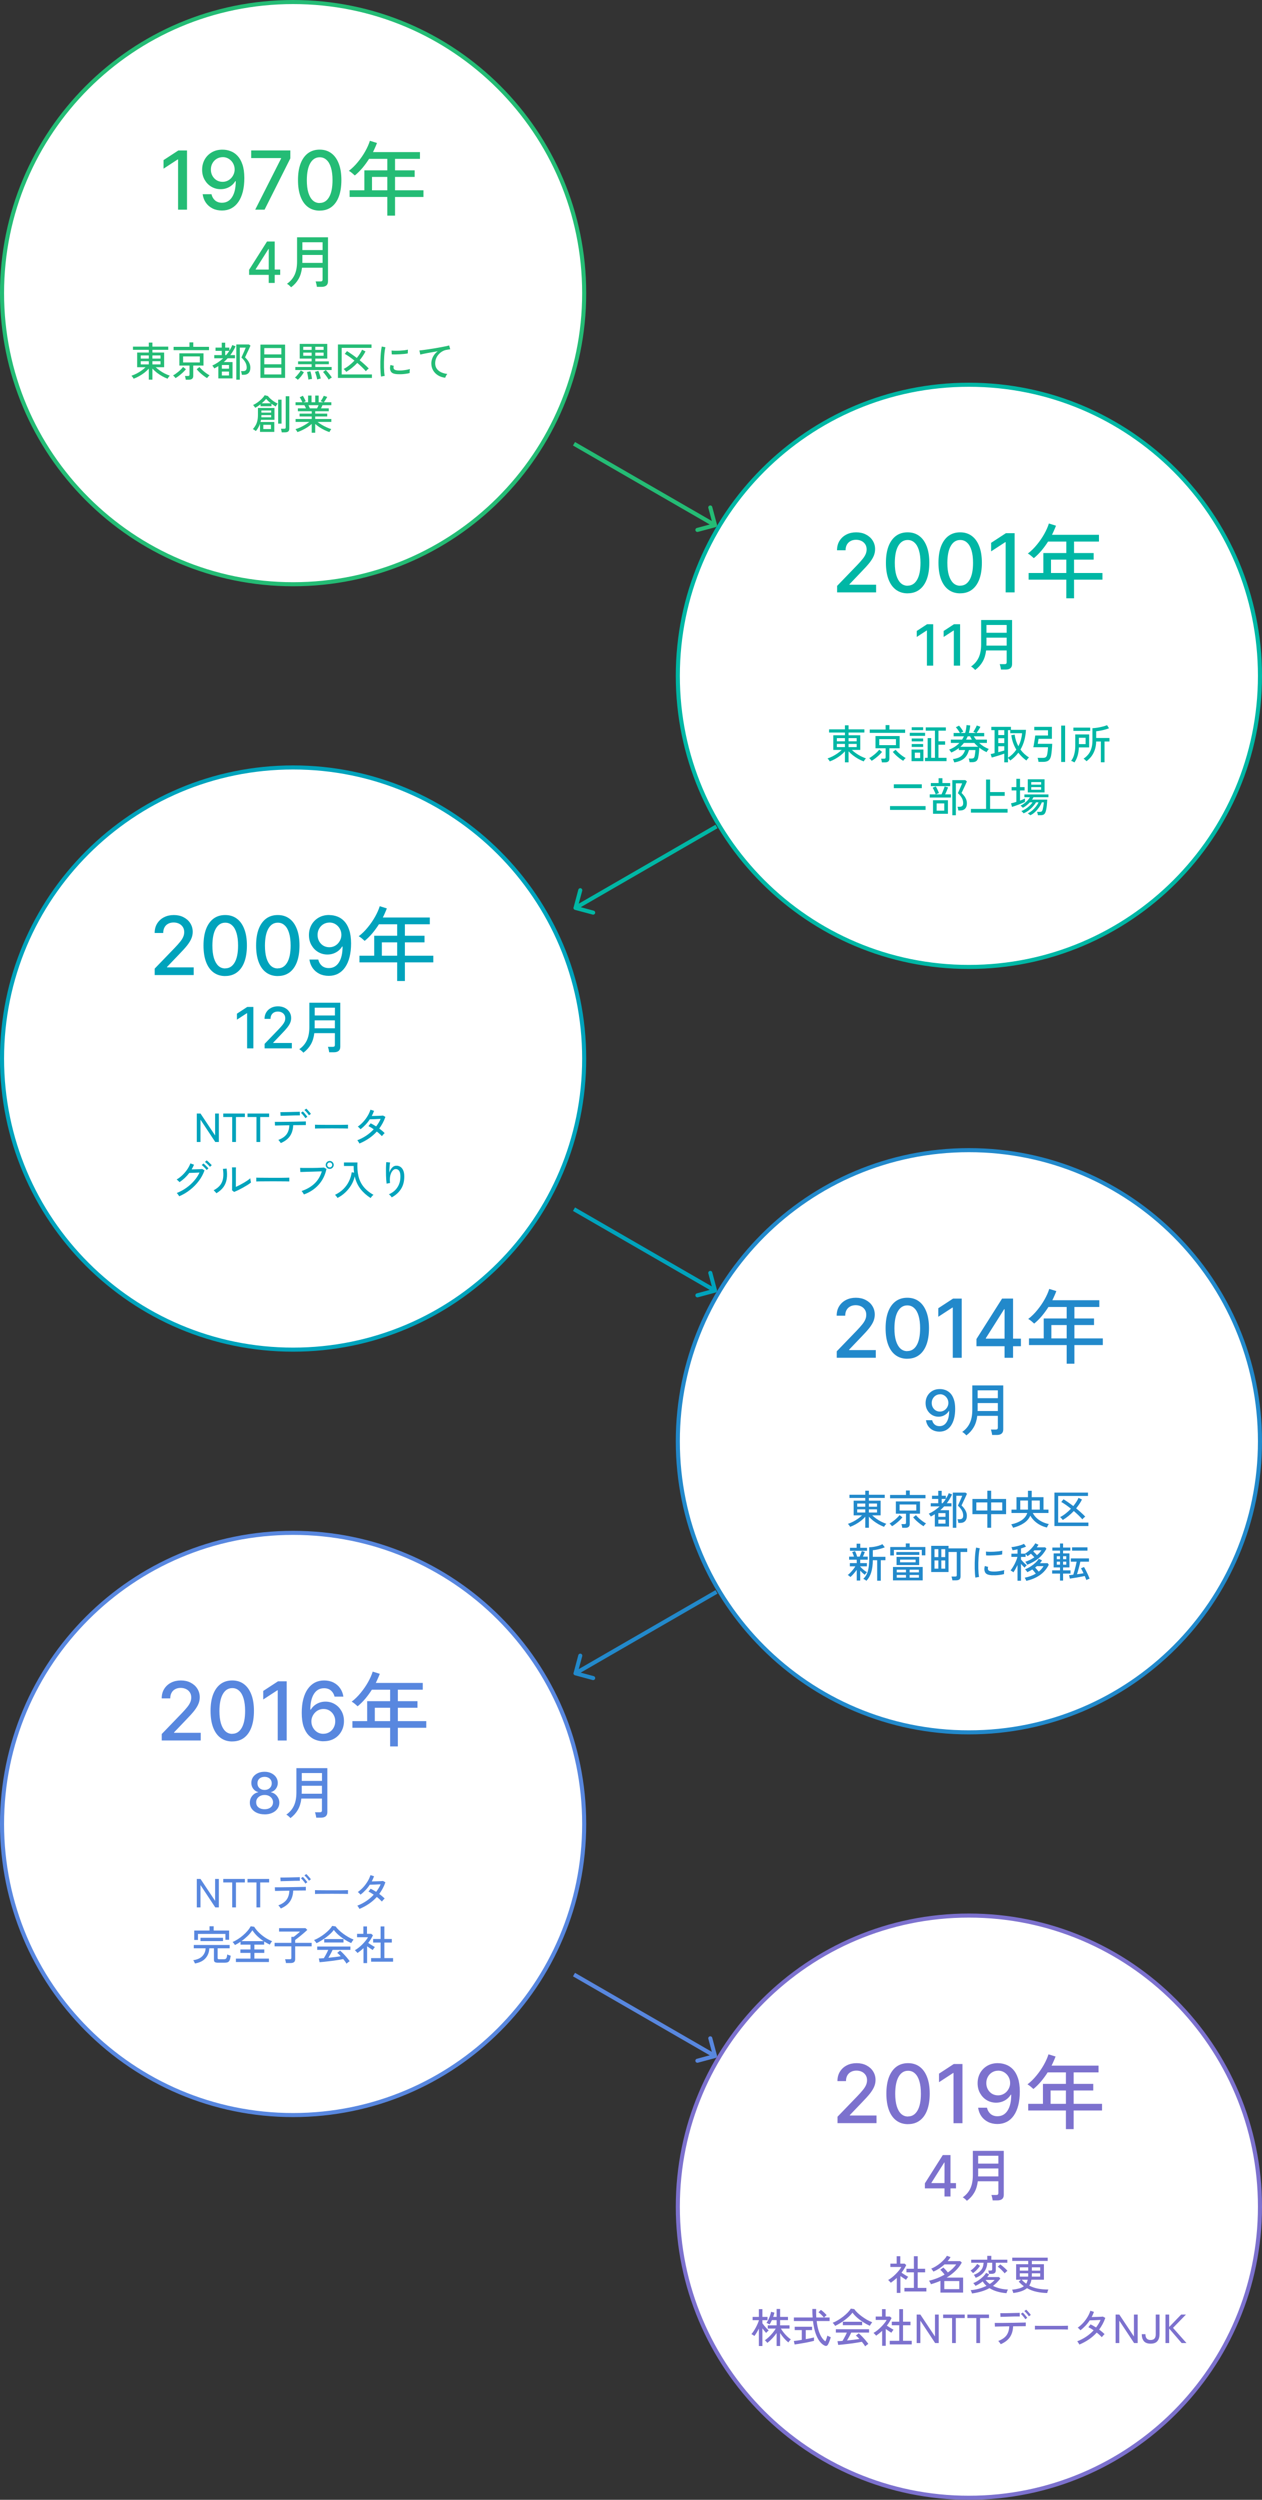
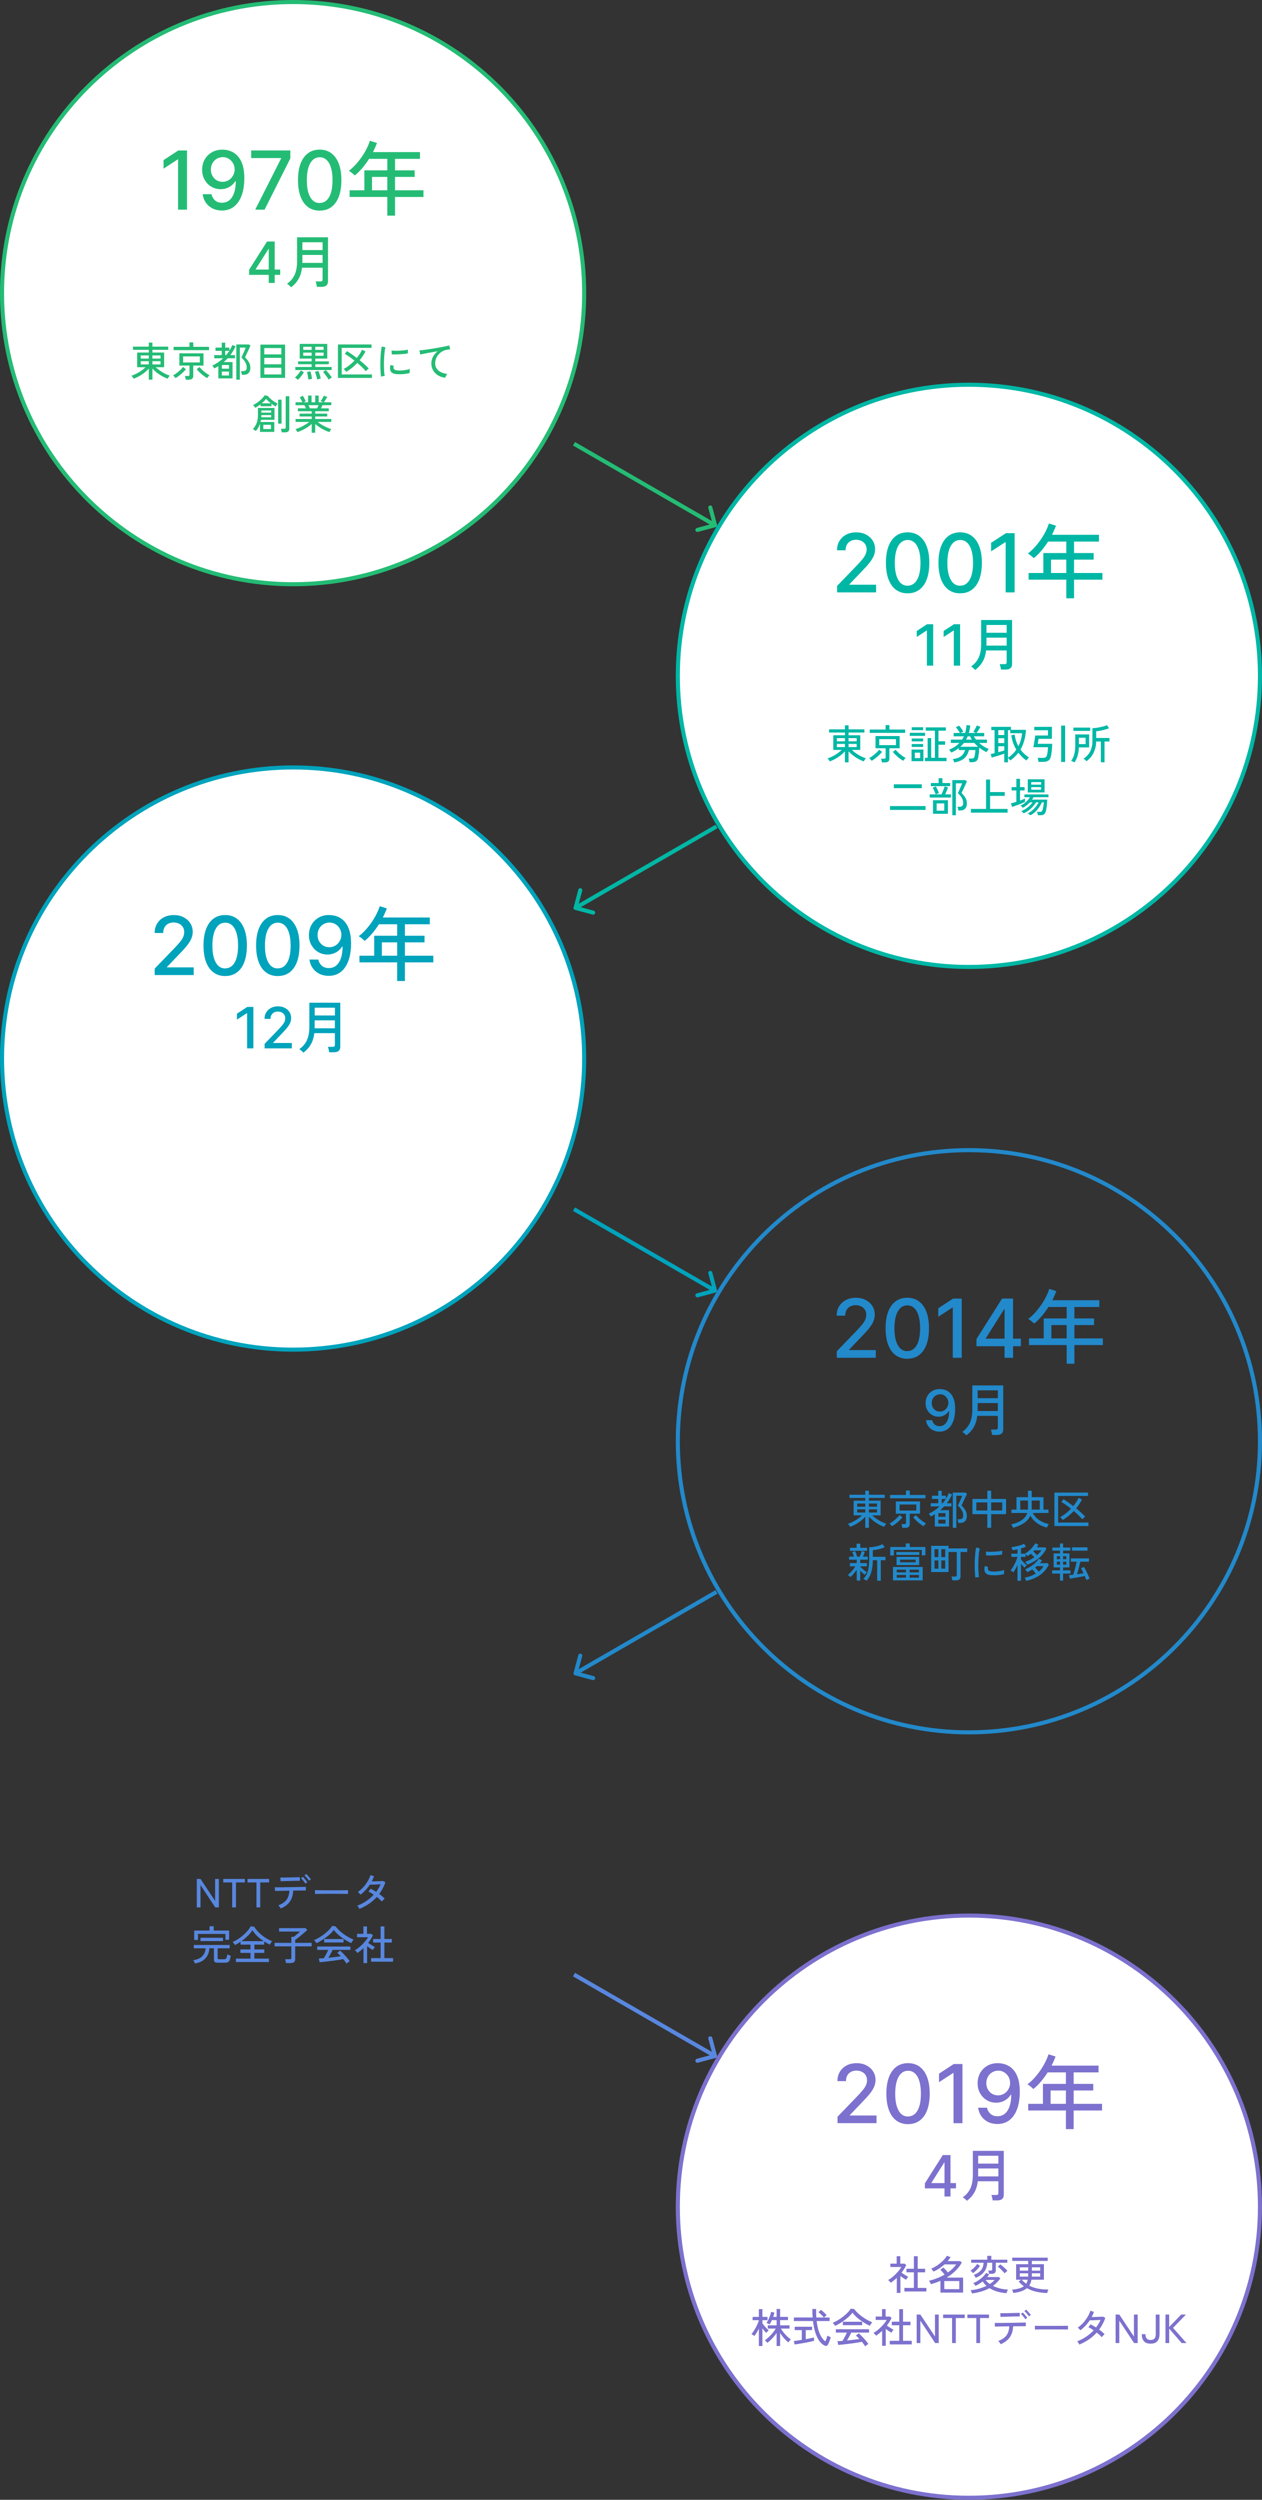
<svg xmlns="http://www.w3.org/2000/svg" id="_レイヤー_2" data-name="レイヤー 2" viewBox="0 0 310 614">
  <rect x="0" y="0" width="310" height="614" fill="#333333" stroke="none" />
  <defs>
    <style>
      .cls-1 {
        stroke: #5887df;
      }

      .cls-1, .cls-2, .cls-3, .cls-4, .cls-5, .cls-6 {
        fill: none;
      }

      .cls-2 {
        stroke: #00b7a5;
      }

      .cls-7 {
        fill: #7c71ce;
      }

      .cls-3 {
        stroke: #00a3bc;
      }

      .cls-8 {
        fill: #5887df;
      }

      .cls-9 {
        fill: #fff;
      }

      .cls-4 {
        stroke: #24bc75;
      }

      .cls-5 {
        stroke: #2289cb;
      }

      .cls-10 {
        fill: #00b7a5;
      }

      .cls-11 {
        fill: #00a3bc;
      }

      .cls-6 {
        stroke: #7c71ce;
      }

      .cls-12 {
        fill: #2289cb;
      }

      .cls-13 {
        fill: #24bc75;
      }
    </style>
  </defs>
  <g id="_レイヤー_1-2" data-name="レイヤー 1">
    <path class="cls-9" d="M72,.5h0c39.49,0,71.5,32.01,71.5,71.5h0c0,39.49-32.01,71.5-71.5,71.5h0C32.51,143.5.5,111.49.5,72h0C.5,32.51,32.51.5,72,.5Z" />
    <path class="cls-4" d="M72,.5h0c39.49,0,71.5,32.01,71.5,71.5h0c0,39.49-32.01,71.5-71.5,71.5h0C32.51,143.5.5,111.49.5,72h0C.5,32.51,32.51.5,72,.5Z" />
    <path class="cls-13" d="M45.94,36.95v14.55h-2.2v-12.34h-.09l-3.48,2.27v-2.1l3.63-2.37h2.14ZM54.71,36.76c.65,0,1.29.12,1.92.36.63.23,1.2.61,1.7,1.14.51.53.92,1.24,1.22,2.13.31.89.46,2,.47,3.32,0,1.27-.13,2.41-.38,3.4-.26.99-.62,1.83-1.1,2.51-.47.68-1.05,1.2-1.73,1.56s-1.44.53-2.29.53-1.64-.17-2.31-.51c-.67-.34-1.22-.81-1.64-1.41-.42-.61-.68-1.3-.79-2.09h2.17c.14.62.43,1.13.87,1.52.44.38,1.01.58,1.7.58,1.07,0,1.9-.46,2.49-1.39.6-.93.9-2.23.9-3.91h-.11c-.25.41-.55.76-.92,1.05-.36.29-.77.52-1.23.68-.45.16-.94.24-1.46.24-.84,0-1.6-.21-2.29-.62-.69-.41-1.23-.98-1.64-1.7-.41-.72-.61-1.54-.61-2.46s.21-1.75.62-2.5c.42-.75,1.01-1.34,1.76-1.78.76-.44,1.65-.66,2.66-.65ZM54.72,38.6c-.55,0-1.05.14-1.5.41-.44.27-.79.64-1.04,1.1-.26.46-.38.97-.38,1.53s.12,1.07.37,1.53c.25.45.59.82,1.02,1.09.44.27.93.4,1.49.4.42,0,.8-.08,1.16-.24.36-.16.67-.38.94-.67.27-.29.48-.62.63-.98.15-.36.23-.75.23-1.15,0-.53-.13-1.03-.38-1.49-.25-.46-.6-.83-1.04-1.11-.44-.28-.94-.43-1.51-.43ZM62.69,51.5l6.35-12.56v-.11h-7.34v-1.88h9.62v1.95l-6.33,12.6h-2.29ZM78.53,51.74c-1.12,0-2.08-.3-2.88-.89-.79-.59-1.4-1.44-1.82-2.56-.42-1.12-.63-2.47-.63-4.06s.21-2.92.63-4.04c.43-1.12,1.04-1.97,1.83-2.56.8-.59,1.76-.88,2.87-.88s2.07.3,2.86.89c.8.59,1.4,1.44,1.83,2.56.43,1.11.64,2.46.64,4.03s-.21,2.94-.63,4.06c-.42,1.12-1.03,1.97-1.82,2.56-.8.59-1.75.88-2.87.88ZM78.53,49.85c.99,0,1.76-.48,2.31-1.44.56-.96.84-2.35.84-4.17,0-1.21-.13-2.23-.38-3.06-.25-.84-.61-1.47-1.09-1.9-.47-.44-1.03-.65-1.68-.65-.98,0-1.75.48-2.31,1.45s-.84,2.36-.85,4.17c0,1.21.12,2.24.38,3.08.26.83.62,1.47,1.09,1.9.47.43,1.03.64,1.69.64ZM95.14,52.96v-4.58h-9.26v-1.64h3.62v-4.9h5.64v-2.82h-4.48c-.49.77-1.03,1.51-1.62,2.22-.59.69-1.21,1.31-1.88,1.86-.16-.15-.38-.34-.66-.58-.28-.24-.55-.43-.8-.56.8-.61,1.54-1.34,2.22-2.18.69-.84,1.29-1.71,1.8-2.62.51-.91.89-1.77,1.14-2.58l1.74.54c-.13.37-.29.75-.46,1.12-.16.37-.33.75-.52,1.12h11.54v1.66h-6.12v2.82h4.82v1.62h-4.82v3.28h6.98v1.64h-6.98v4.58h-1.9ZM91.38,46.74h3.76v-3.28h-3.76v3.28ZM61.19,67.51v-1.24l4.4-6.95h.98v1.83h-.62l-3.15,4.98v.08h6.03v1.3h-7.64ZM66.01,69.5v-2.93s.01-7.25.01-7.25h1.46v10.18h-1.47ZM71.5,70.56c-.1-.13-.26-.28-.46-.46-.2-.18-.38-.31-.55-.39.83-.58,1.45-1.3,1.86-2.17.41-.87.62-1.96.62-3.29v-5.96h7.6v10.81c0,.91-.53,1.36-1.6,1.36h-1.13c-.02-.19-.06-.42-.13-.7-.06-.27-.12-.48-.18-.63h1.15c.21,0,.35-.03.43-.1.08-.07.13-.21.13-.41v-2.86h-5.05c-.13,1.09-.42,2.02-.87,2.79-.44.77-1.04,1.44-1.82,2.02ZM74.27,64.57h4.97v-1.95h-4.96v1.61c0,.06,0,.11-.01.17v.17ZM74.28,61.42h4.96v-1.92h-4.96v1.92Z" />
    <path class="cls-13" d="M36.55,93.25v-2.71c-.31.35-.66.68-1.07,1-.41.31-.84.6-1.29.85-.45.25-.9.46-1.36.63-.03-.06-.07-.14-.14-.24-.07-.1-.14-.2-.22-.29-.07-.09-.14-.16-.19-.2.42-.14.84-.32,1.26-.53.42-.22.82-.46,1.2-.73.39-.27.72-.54,1.01-.83h-2.06v-3.61h2.86v-.67h-3.89v-.78h3.89v-.99h.89v.99h3.89v.78h-3.89v.67h2.88v3.61h-2.07c.29.27.63.54,1,.81.38.27.78.51,1.2.73.43.21.85.39,1.27.54-.05.04-.12.11-.2.2-.07.09-.14.19-.21.29-.07.11-.11.19-.14.25-.46-.17-.92-.39-1.37-.64-.45-.25-.87-.54-1.28-.85-.4-.32-.76-.65-1.08-1v2.72h-.89ZM37.44,89.5h1.99v-.78h-1.99v.78ZM37.44,88.08h1.99v-.78h-1.99v.78ZM34.57,89.5h1.98v-.78h-1.98v.78ZM34.57,88.08h1.98v-.78h-1.98v.78ZM45.63,93.26c-.01-.13-.04-.28-.08-.47-.04-.19-.08-.33-.13-.44h.74c.14,0,.24-.02.3-.07.06-.05.09-.14.09-.27v-2.22h-2.49v-3.01h5.93v3.01h-2.52v2.53c0,.33-.09.56-.27.71-.17.15-.45.23-.82.23h-.75ZM42.64,86.01v-.82h3.9v-1.09h.94v1.09h3.86v.82h-8.7ZM44.98,89.02h4.1v-1.48h-4.1v1.48ZM50.86,92.87c-.27-.16-.57-.36-.88-.6-.31-.24-.62-.5-.91-.77-.29-.28-.54-.55-.76-.81l.69-.54c.19.23.42.48.71.75.29.27.6.51.91.74.31.23.6.41.85.54-.09.08-.2.19-.33.33-.12.15-.21.27-.28.36ZM43.12,92.87c-.07-.09-.16-.21-.29-.35-.12-.14-.23-.24-.32-.31.19-.1.4-.23.63-.39.23-.17.47-.35.7-.54.24-.2.46-.4.65-.6.2-.2.36-.38.48-.55l.7.56c-.21.26-.47.53-.76.81-.29.27-.6.53-.91.77-.31.24-.6.44-.88.6ZM53.63,92.94v-3.02c-.32.21-.65.4-.99.57-.03-.06-.07-.13-.13-.22-.06-.09-.12-.18-.19-.27-.06-.09-.12-.16-.17-.21.47-.21.93-.47,1.38-.77.45-.3.88-.64,1.28-1.02h-2.18v-.78h1.84v-1.05h-1.53v-.79h1.53v-1.21h.85v1.21h1.02v.76c.14-.22.27-.44.39-.67.12-.23.23-.47.32-.72l.82.31c-.17.38-.37.75-.59,1.12-.21.36-.45.71-.71,1.04h1.15v.78h-1.8c-.15.17-.3.33-.46.48-.16.15-.32.3-.49.45h2.15v4.01h-3.49ZM58.05,93.26v-8.65h3.1l.38.28c-.03.09-.1.23-.19.43-.09.2-.19.43-.31.68-.12.25-.24.5-.36.75-.11.25-.21.46-.3.65-.09.19-.15.31-.18.37.21.19.41.42.61.67.2.25.37.54.5.85.13.31.2.66.2,1.03,0,.56-.14.99-.42,1.29s-.68.45-1.2.45h-.47c-.01-.13-.04-.29-.08-.47-.04-.18-.08-.32-.13-.43h.53c.28,0,.49-.07.64-.21.15-.14.23-.36.23-.67,0-.45-.11-.88-.33-1.27-.22-.4-.54-.8-.97-1.19.02-.05.07-.16.14-.32.07-.16.16-.35.25-.56.1-.21.2-.43.29-.64.09-.21.17-.4.24-.57.07-.17.12-.28.14-.34h-1.45v7.87h-.86ZM54.5,92.22h1.75v-.96h-1.75v.96ZM54.5,90.56h1.75v-.91h-1.75v.91ZM55.32,87.22h.23c.15-.17.28-.34.41-.51.13-.18.26-.36.37-.54h-1.01v1.05ZM63.97,92.82v-8.18h6.06v8.18h-6.06ZM64.92,91.97h4.19v-1.64h-4.19v1.64ZM64.92,89.47h4.19v-1.57h-4.19v1.57ZM64.92,87.05h4.19v-1.56h-4.19v1.56ZM72.55,90.88v-.74h4v-.68h-3.33v-.7h3.33v-.68h-2.93v-3.61h6.77v3.61h-2.94v.68h3.33v.7h-3.33v.68h4.01v.74h-8.91ZM73.16,93.28c-.07-.07-.19-.17-.34-.29-.15-.12-.28-.2-.38-.25.17-.13.34-.3.52-.51.19-.21.36-.42.53-.64.17-.23.3-.43.39-.6l.77.44c-.19.33-.43.67-.7,1.02-.27.34-.54.62-.79.83ZM80.75,93.25c-.1-.17-.23-.38-.39-.61-.16-.23-.33-.45-.51-.68-.17-.23-.34-.43-.5-.59l.68-.48c.17.17.35.37.54.59.19.22.36.44.53.66s.3.42.41.59c-.06.03-.14.07-.25.14-.1.07-.2.13-.3.2-.09.07-.16.13-.21.18ZM77.92,93.21c-.03-.19-.08-.4-.14-.63-.06-.23-.13-.45-.2-.67-.07-.23-.14-.42-.21-.58l.83-.24c.11.25.22.55.33.9.11.35.2.68.26.99-.06,0-.15.02-.26.05-.11.03-.23.06-.34.09-.11.03-.2.06-.27.09ZM75.75,93.24c-.01-.18-.04-.39-.08-.62-.03-.23-.07-.45-.12-.68-.05-.23-.09-.42-.14-.57l.84-.17c.09.27.17.57.24.92s.12.67.15.96c-.06,0-.15,0-.27.03-.11.02-.23.04-.35.06-.11.03-.2.05-.27.07ZM74.49,87.38h2.06v-.77h-2.06v.77ZM74.49,85.94h2.06v-.77h-2.06v.77ZM77.45,87.38h2.04v-.77h-2.04v.77ZM77.45,85.94h2.04v-.77h-2.04v.77ZM83.01,92.83v-8.22h8.25v.83h-7.33v6.53h7.43v.86h-8.35ZM85.06,91.34c-.04-.07-.1-.15-.18-.24-.08-.09-.16-.18-.25-.27-.09-.09-.16-.16-.22-.2.45-.23.91-.52,1.36-.88.46-.36.89-.75,1.3-1.18-.43-.35-.85-.66-1.26-.95-.41-.29-.79-.52-1.12-.7l.55-.68c.34.21.72.46,1.13.75.42.29.85.6,1.28.93.27-.34.52-.68.74-1.02.23-.35.41-.68.54-1l.85.41c-.19.39-.41.76-.66,1.13-.24.36-.5.71-.77,1.04.42.34.82.69,1.21,1.04.39.35.73.68,1.02.99-.06.04-.14.1-.24.19-.09.08-.18.17-.27.26-.09.09-.15.16-.19.23-.27-.31-.58-.65-.95-1-.37-.35-.75-.7-1.16-1.05-.43.45-.87.86-1.33,1.23-.46.37-.92.69-1.38.97ZM93.6,92.49c-.05-.26-.08-.58-.11-.96-.03-.39-.05-.81-.06-1.26,0-.46,0-.93,0-1.42.01-.49.03-.96.06-1.43.03-.47.07-.9.12-1.29.05-.4.1-.74.17-1.02l.9.19c-.07.24-.13.55-.18.93-.05.37-.09.79-.12,1.24-.03.45-.05.91-.06,1.39,0,.47,0,.93,0,1.38.01.44.03.84.06,1.2.03.36.07.65.12.88l-.9.17ZM97.53,91.9c-.45-.03-.82-.11-1.1-.26-.28-.15-.46-.38-.54-.68-.13-.35-.12-.79.03-1.32l.81.22c-.05.15-.07.28-.07.41,0,.12.03.23.08.32.11.23.43.36.96.4.3.02.63.02,1,0,.37-.03.73-.08,1.08-.14.35-.06.66-.13.91-.21-.01.07-.03.17-.04.3,0,.13-.01.26-.02.39v.3c-.33.09-.69.15-1.06.2-.37.05-.73.08-1.08.09-.35,0-.67,0-.96-.01ZM96.23,87.04l-.05-.94c.25.03.55.04.9.05.35,0,.72,0,1.11-.02.39-.02.76-.05,1.11-.09.35-.05.65-.1.9-.16l-.03.93c-.26.05-.56.09-.91.13-.35.03-.71.06-1.08.08-.37.02-.73.03-1.07.04-.34,0-.63,0-.88-.02ZM109.37,92.78c-.67-.07-1.26-.27-1.78-.59-.51-.32-.92-.73-1.21-1.24-.29-.51-.43-1.08-.43-1.71,0-.33.06-.68.17-1.03.11-.36.29-.71.52-1.04.24-.34.54-.64.89-.9-.41.07-.83.14-1.26.22-.43.07-.84.15-1.23.22-.39.07-.75.14-1.06.21-.31.07-.56.12-.74.17l-.22-1.01c.22-.02.52-.05.9-.1.38-.05.81-.11,1.28-.18.48-.07.97-.15,1.48-.23.51-.09,1-.17,1.47-.26.48-.09.91-.17,1.29-.25.38-.08.68-.15.9-.21l.25.95c-.09,0-.21.02-.36.04-.14.02-.3.05-.48.08-.38.05-.74.18-1.09.38-.34.19-.64.44-.91.74-.27.3-.48.64-.63,1.02-.15.37-.22.77-.22,1.18,0,.53.13.97.4,1.34.27.37.62.65,1.07.86.45.21.96.34,1.51.41-.11.12-.22.28-.32.47-.1.19-.16.34-.19.46ZM63.87,106.09v-2.01c-.11.33-.26.64-.43.95-.17.31-.36.59-.59.84-.09-.07-.22-.16-.38-.27-.15-.1-.27-.17-.35-.2.27-.31.49-.62.67-.94.19-.33.33-.69.42-1.1.1-.41.15-.9.15-1.45v-1.7h4.06v2.91h-3.31c-.01.09-.03.17-.05.26-.02.09-.04.18-.06.27h3.38v2.44h-3.51ZM62.69,100.16c-.03-.05-.07-.12-.14-.21-.07-.09-.13-.18-.2-.27s-.13-.15-.18-.2c.37-.17.74-.38,1.11-.65.37-.27.71-.55,1.01-.86.31-.31.55-.6.72-.89l.79.18c.17.22.38.45.64.69.26.23.54.45.85.66.31.21.62.38.93.52-.04.05-.1.12-.17.21-.07.09-.13.19-.2.29-.06.09-.1.17-.13.22-.17-.09-.34-.2-.51-.31-.17-.12-.35-.24-.52-.37v.61h-2.69v-.48c-.43.34-.87.63-1.31.86ZM69.2,106.19c-.01-.12-.04-.27-.08-.46-.04-.18-.08-.32-.12-.42h.8c.13,0,.23-.02.29-.07.06-.05.09-.13.09-.26v-7.66h.89v7.96c0,.31-.09.54-.26.69-.17.15-.44.22-.8.22h-.81ZM68.33,104.05v-5.88h.83v5.88h-.83ZM64.68,105.38h1.88v-1.04h-1.88v1.04ZM64.19,102.5h2.42v-.55h-2.4c0,.09,0,.19-.01.28,0,.09,0,.18,0,.27ZM64.21,101.35h2.4v-.52h-2.4v.52ZM64.29,99.06h2.25c-.46-.35-.85-.72-1.17-1.09-.13.17-.28.34-.47.53-.19.19-.39.37-.61.56ZM76.57,106.29v-2.17c-.3.28-.65.55-1.04.81-.39.25-.8.48-1.23.69-.42.21-.83.38-1.24.51-.02-.05-.06-.13-.12-.22-.06-.09-.12-.19-.19-.29-.07-.09-.12-.16-.17-.21.37-.11.77-.25,1.18-.44.41-.19.81-.41,1.2-.64.39-.24.73-.47,1.02-.7h-3.37v-.72h3.96v-.62h-2.98v-.69h2.98v-.59h-3.4v-.71h1.99c-.06-.13-.12-.27-.19-.41s-.13-.26-.2-.37h-2.17v-.72h1.68c-.09-.17-.19-.38-.31-.63-.12-.25-.24-.44-.35-.59l.78-.37c.08.13.17.28.26.45.09.17.18.34.26.51.09.16.15.29.19.39l-.56.24h1.13v-1.64h.85v1.64h.9v-1.64h.85v1.64h1.15l-.66-.26c.09-.11.18-.25.28-.41.1-.16.19-.32.28-.48.09-.17.15-.31.2-.43l.85.27c-.07.13-.15.27-.25.44-.1.16-.2.32-.3.48-.1.15-.19.28-.27.39h1.83v.72h-2.18c-.05.13-.1.26-.17.4-.07.13-.13.26-.19.38h1.91v.71h-3.33v.59h2.95v.69h-2.95v.62h3.96v.72h-3.39c.29.23.63.46,1.01.69.39.23.79.44,1.2.63.41.19.8.34,1.17.45-.05.05-.1.12-.17.21-.06.1-.12.2-.17.29-.05.1-.09.18-.12.23-.4-.13-.81-.3-1.24-.51-.42-.21-.82-.44-1.21-.69-.39-.26-.73-.53-1.04-.8v2.16h-.86ZM76.12,100.3h1.76c.06-.11.12-.24.19-.38s.13-.27.18-.4h-2.48c.07.13.13.27.19.41.07.14.12.26.16.37Z" />
    <path class="cls-13" d="M175.77,129.48c.27-.07.43-.35.35-.61l-1.16-4.35c-.07-.27-.35-.43-.61-.35-.27.07-.43.35-.35.61l1.04,3.86-3.86,1.04c-.27.07-.42.34-.35.61.07.27.35.42.61.35l4.35-1.16ZM141,109l-.25.43,34.64,20,.25-.43.25-.43-34.64-20-.25.43Z" />
    <path class="cls-9" d="M238,94.5h0c39.49,0,71.5,32.01,71.5,71.5h0c0,39.49-32.01,71.5-71.5,71.5h0c-39.49,0-71.5-32.01-71.5-71.5h0c0-39.49,32.01-71.5,71.5-71.5Z" />
    <path class="cls-2" d="M238,94.5h0c39.49,0,71.5,32.01,71.5,71.5h0c0,39.49-32.01,71.5-71.5,71.5h0c-39.49,0-71.5-32.01-71.5-71.5h0c0-39.49,32.01-71.5,71.5-71.5Z" />
    <path class="cls-10" d="M205.63,145.5v-1.59l4.92-5.1c.53-.55.96-1.04,1.3-1.46.35-.42.6-.82.77-1.2.17-.38.26-.78.26-1.21,0-.48-.11-.9-.34-1.25-.23-.35-.54-.63-.93-.82-.39-.19-.84-.29-1.33-.29-.52,0-.98.11-1.36.32s-.69.51-.9.9c-.21.39-.31.84-.31,1.36h-2.1c0-.89.2-1.66.61-2.32.41-.66.97-1.18,1.68-1.54.71-.37,1.52-.55,2.42-.55s1.72.18,2.41.55c.7.36,1.25.85,1.64,1.48.39.62.59,1.32.59,2.1,0,.54-.1,1.07-.3,1.58-.2.52-.55,1.09-1.04,1.73-.5.63-1.19,1.39-2.07,2.29l-2.89,3.03v.11h6.55v1.88h-9.57ZM222.96,145.74c-1.12,0-2.08-.3-2.88-.89-.8-.59-1.4-1.44-1.83-2.56-.42-1.12-.63-2.47-.63-4.06s.21-2.92.63-4.04c.43-1.12,1.04-1.97,1.83-2.56.8-.59,1.76-.88,2.87-.88s2.07.3,2.86.89c.8.59,1.4,1.44,1.83,2.56.43,1.11.64,2.46.64,4.03s-.21,2.94-.63,4.06c-.42,1.12-1.03,1.97-1.83,2.56-.8.59-1.75.88-2.87.88ZM222.96,143.85c.98,0,1.75-.48,2.31-1.44.56-.96.84-2.35.84-4.17,0-1.21-.13-2.23-.38-3.06-.25-.84-.61-1.47-1.09-1.9-.47-.44-1.03-.65-1.68-.65-.98,0-1.75.48-2.31,1.45s-.84,2.36-.85,4.17c0,1.21.12,2.24.38,3.08.26.83.62,1.46,1.09,1.9.47.43,1.03.64,1.69.64ZM235.87,145.74c-1.12,0-2.08-.3-2.88-.89-.8-.59-1.4-1.44-1.83-2.56-.42-1.12-.63-2.47-.63-4.06s.21-2.92.63-4.04c.43-1.12,1.04-1.97,1.83-2.56.8-.59,1.76-.88,2.87-.88s2.07.3,2.86.89c.8.59,1.4,1.44,1.83,2.56.43,1.11.64,2.46.64,4.03s-.21,2.94-.63,4.06c-.42,1.12-1.03,1.97-1.82,2.56-.8.59-1.75.88-2.87.88ZM235.87,143.85c.99,0,1.76-.48,2.31-1.44.56-.96.84-2.35.84-4.17,0-1.21-.13-2.23-.38-3.06-.25-.84-.61-1.47-1.09-1.9-.47-.44-1.03-.65-1.68-.65-.98,0-1.75.48-2.31,1.45s-.84,2.36-.85,4.17c0,1.21.12,2.24.38,3.08.26.83.62,1.46,1.09,1.9.47.43,1.03.64,1.69.64ZM249.23,130.96v14.54h-2.2v-12.34h-.09l-3.48,2.27v-2.1l3.63-2.37h2.14ZM261.93,146.96v-4.58h-9.26v-1.64h3.62v-4.9h5.64v-2.82h-4.48c-.49.77-1.03,1.51-1.62,2.22-.59.69-1.21,1.31-1.88,1.86-.16-.15-.38-.34-.66-.58-.28-.24-.55-.43-.8-.56.8-.61,1.54-1.34,2.22-2.18.69-.84,1.29-1.71,1.8-2.62.51-.91.89-1.77,1.14-2.58l1.74.54c-.13.37-.29.75-.46,1.12-.16.37-.33.75-.52,1.12h11.54v1.66h-6.12v2.82h4.82v1.62h-4.82v3.28h6.98v1.64h-6.98v4.58h-1.9ZM258.17,140.74h3.76v-3.28h-3.76v3.28ZM229.23,153.32v10.18h-1.54v-8.64h-.06l-2.44,1.59v-1.47l2.54-1.66h1.5ZM235.84,153.32v10.18h-1.54v-8.64h-.06l-2.44,1.59v-1.47l2.54-1.66h1.5ZM239.54,164.56c-.1-.13-.26-.28-.46-.46-.2-.18-.38-.31-.55-.39.83-.58,1.45-1.3,1.86-2.17.41-.87.62-1.96.62-3.29v-5.96h7.6v10.81c0,.9-.53,1.36-1.6,1.36h-1.13c-.02-.19-.06-.42-.13-.7-.06-.27-.12-.48-.18-.63h1.15c.21,0,.35-.03.43-.1.08-.07.13-.21.13-.41v-2.86h-5.05c-.13,1.09-.42,2.02-.87,2.79-.44.76-1.05,1.44-1.82,2.02ZM242.31,158.57h4.97v-1.95h-4.96v1.61c0,.06,0,.11-.01.17v.17ZM242.32,155.42h4.96v-1.92h-4.96v1.92Z" />
    <path class="cls-10" d="M207.55,187.25v-2.71c-.31.35-.66.68-1.07,1-.41.31-.84.6-1.29.85-.45.25-.9.46-1.36.63-.03-.06-.07-.14-.14-.24s-.14-.2-.22-.29c-.07-.09-.14-.16-.19-.2.42-.14.84-.32,1.26-.53.42-.22.82-.46,1.2-.73.39-.27.72-.54,1.01-.83h-2.06v-3.61h2.86v-.67h-3.89v-.78h3.89v-.99h.89v.99h3.89v.78h-3.89v.67h2.88v3.61h-2.07c.29.27.63.54,1,.81.38.27.78.51,1.2.73.43.21.85.39,1.27.54-.05.04-.12.11-.2.2-.07.09-.14.19-.21.29-.07.11-.11.19-.14.25-.46-.17-.92-.39-1.37-.64-.45-.25-.87-.54-1.28-.85-.4-.32-.76-.65-1.08-1v2.72h-.89ZM208.44,183.5h1.99v-.78h-1.99v.78ZM208.44,182.08h1.99v-.78h-1.99v.78ZM205.57,183.5h1.98v-.78h-1.98v.78ZM205.57,182.08h1.98v-.78h-1.98v.78ZM216.63,187.26c-.01-.13-.04-.28-.08-.47-.04-.19-.08-.33-.13-.44h.74c.14,0,.24-.02.3-.07.06-.05.09-.14.09-.27v-2.22h-2.49v-3.01h5.93v3.01h-2.52v2.53c0,.33-.09.56-.27.71-.17.15-.45.23-.82.23h-.75ZM213.64,180.01v-.82h3.9v-1.09h.94v1.09h3.86v.82h-8.7ZM215.98,183.02h4.1v-1.48h-4.1v1.48ZM221.86,186.87c-.27-.16-.57-.36-.88-.6-.31-.24-.62-.5-.91-.77-.29-.28-.54-.55-.76-.81l.69-.54c.19.23.42.48.71.75.29.27.6.51.91.74.31.23.6.41.85.54-.09.08-.2.19-.33.33-.12.15-.21.27-.28.36ZM214.12,186.87c-.07-.09-.16-.21-.29-.35-.12-.14-.23-.24-.32-.31.19-.1.4-.23.63-.39.23-.17.47-.35.7-.54.24-.2.46-.4.65-.6.2-.2.36-.38.48-.55l.7.56c-.21.26-.47.53-.76.81-.29.27-.6.53-.91.77-.31.24-.6.44-.88.6ZM227.21,186.95v-.82h.66v-4.84h.87v4.84h.92v-6.66h-2.26v-.81h4.94v.81h-1.81v2.6h1.63v.85h-1.63v3.21h1.98v.82h-5.3ZM223.91,186.96v-2.86h2.92v2.86h-2.92ZM223.48,180.74v-.75h3.76v.75h-3.76ZM223.95,183.46v-.71h2.81v.71h-2.81ZM223.95,182.1v-.71h2.81v.71h-2.81ZM223.95,179.34v-.71h2.81v.71h-2.81ZM224.72,186.2h1.31v-1.34h-1.31v1.34ZM234.41,187.27c-.03-.1-.08-.24-.15-.42-.07-.17-.13-.31-.18-.4.59-.09,1.08-.22,1.47-.39.39-.18.7-.42.94-.72.24-.3.43-.67.58-1.11h-1.54v-.49c-.53.43-1.15.79-1.85,1.1-.03-.05-.07-.12-.14-.21-.06-.09-.13-.19-.2-.28-.07-.1-.14-.17-.2-.22.53-.21,1.01-.45,1.43-.73.42-.28.79-.59,1.1-.92h-2.1v-.82h2.76c.17-.26.32-.53.45-.81h-2.53v-.82h1.55c-.07-.13-.17-.29-.28-.46-.11-.17-.23-.34-.36-.51-.13-.17-.25-.31-.36-.43l.78-.4c.17.19.36.43.56.71.2.28.36.53.49.76-.08.03-.19.08-.33.15-.13.07-.25.13-.35.18h1.13c.09-.31.17-.62.22-.94.06-.33.1-.66.12-1l.91.1c-.03.33-.07.64-.13.95-.05.3-.12.6-.21.89h1.76l-.66-.27c.09-.13.19-.29.3-.48.11-.19.22-.39.32-.58.1-.2.18-.37.23-.51l.89.33c-.11.22-.25.47-.43.76-.18.28-.35.53-.51.75h1.87v.82h-2.55c.07.14.16.28.25.41.09.13.19.27.3.4h2.66v.82h-1.9c.34.31.71.6,1.11.86.41.25.83.46,1.26.63-.04.04-.1.11-.17.2s-.14.19-.21.3c-.07.1-.12.19-.16.27-.32-.14-.63-.3-.94-.49-.3-.19-.59-.39-.86-.6-.01.43-.05.88-.1,1.33-.05.45-.11.83-.17,1.12-.09.41-.25.69-.49.86-.23.17-.57.25-1.02.25h-.6c-.01-.12-.04-.27-.08-.46s-.08-.33-.12-.43h.72c.21,0,.36-.04.47-.12.11-.09.2-.24.25-.47.03-.11.05-.26.08-.44.03-.18.05-.36.07-.55.03-.19.04-.36.04-.51h-1.58c-.17.61-.4,1.13-.71,1.54-.3.41-.69.73-1.17.97-.47.24-1.05.42-1.73.53ZM235.91,183.42h4.36c-.34-.29-.65-.6-.94-.94h-2.55c-.13.17-.26.33-.41.49-.14.15-.29.3-.46.45ZM237.31,181.66h1.42c-.09-.13-.17-.27-.24-.4-.07-.13-.14-.27-.2-.41h-.58c-.06.14-.12.28-.19.41-.07.13-.14.27-.21.4ZM246.69,187.25v-2.14c-.2.07-.44.16-.71.25-.27.09-.56.18-.85.27-.29.09-.57.17-.84.25s-.49.14-.67.19l-.28-.85c.1-.02.23-.05.4-.09.17-.05.36-.09.57-.14v-5.65h-.8v-.81h4.82v.73h3.69c-.1,1.87-.55,3.49-1.35,4.85.58.79,1.28,1.43,2.09,1.94-.06.05-.13.13-.22.22-.08.09-.16.19-.24.28-.08.1-.14.18-.18.25-.76-.55-1.42-1.19-1.97-1.92-.55.74-1.21,1.38-1.99,1.93-.03-.04-.07-.1-.14-.19-.07-.08-.14-.16-.22-.25-.07-.09-.14-.16-.2-.21v1.09h-.91ZM247.6,186.12c.42-.27.8-.57,1.14-.9.34-.34.64-.7.91-1.09-.31-.51-.57-1.05-.78-1.64-.21-.59-.36-1.23-.45-1.91l.82-.14c.07.51.18,1.01.33,1.49.16.47.35.93.58,1.36.27-.51.47-1.03.62-1.57.15-.55.25-1.09.29-1.63h-2.9v-.75h-.56v6.78ZM245.22,184.75c.29-.07.56-.15.82-.22.27-.08.48-.14.65-.19v-1.04h-1.47v1.45ZM245.22,182.52h1.47v-1.2h-1.47v1.2ZM245.22,180.54h1.47v-1.2h-1.47v1.2ZM255.1,187.13c-.01-.13-.04-.3-.09-.51-.04-.2-.09-.36-.14-.47h1.29c.33,0,.57-.06.72-.17.16-.11.27-.32.34-.63.05-.25.1-.54.14-.87.04-.33.06-.65.07-.94h-3.6c.03-.15.07-.35.12-.62s.09-.55.14-.85c.05-.3.1-.58.13-.84.04-.26.07-.45.08-.58h3.13v-1.29h-3.37v-.83h4.33v2.94h-3.27c-.01.07-.03.19-.06.35-.03.15-.05.31-.08.48-.03.16-.05.29-.07.39h3.56c-.02.48-.05.98-.1,1.5-.04.51-.1.97-.17,1.36-.08.41-.2.73-.37.96-.17.23-.38.39-.64.48-.26.09-.57.14-.93.14h-1.16ZM260.67,187.16v-8.94h.97v8.94h-.97ZM270.42,187.23v-5.11h-1.15c-.02.77-.14,1.47-.35,2.08-.21.61-.49,1.14-.84,1.6-.35.45-.74.84-1.19,1.17-.04-.05-.11-.11-.2-.2-.09-.09-.18-.17-.28-.25-.09-.08-.17-.14-.24-.17.43-.29.81-.63,1.14-1.03.33-.4.58-.88.76-1.45.19-.57.28-1.24.28-2.01v-3c.39-.02.8-.06,1.24-.13.45-.07.88-.16,1.29-.27.41-.11.77-.22,1.06-.34l.48.76c-.28.11-.61.22-.98.32-.37.1-.74.19-1.12.26-.38.07-.73.12-1.05.15v1.65h3.26v.86h-1.21v5.11h-.9ZM263.93,187.27c-.06-.04-.14-.09-.25-.14-.1-.05-.2-.11-.31-.16-.1-.05-.19-.08-.26-.1.35-.43.61-.97.77-1.62.17-.65.25-1.34.25-2.09v-2.77h3.41v3.19h-2.53c-.03.79-.13,1.49-.32,2.09-.18.59-.43,1.13-.76,1.6ZM263.67,179.52v-.8h4.13v.8h-4.13ZM265.02,182.77h1.65v-1.56h-1.65v1.56ZM218.63,198.93v-.94h8.73v.94h-8.73ZM219.56,193.59v-.95h6.87v.95h-6.87ZM233.93,200.24v-8.63h3.19l.39.33c-.03.09-.1.23-.19.43-.09.19-.19.42-.3.67-.11.25-.23.49-.35.73-.11.24-.21.45-.3.64-.09.18-.15.3-.18.36.21.19.41.42.61.67.21.25.38.54.51.85.13.31.2.66.2,1.03,0,.56-.14.99-.43,1.3-.28.3-.68.45-1.2.45h-.47c-.01-.13-.04-.28-.08-.47-.04-.19-.08-.33-.13-.44h.53c.28,0,.49-.07.64-.21.15-.14.23-.36.23-.67,0-.45-.11-.88-.33-1.27-.22-.4-.54-.8-.97-1.19.02-.05.07-.16.14-.32s.16-.35.25-.56c.09-.22.19-.44.28-.65.09-.21.17-.4.24-.56.07-.17.11-.28.12-.33h-1.53v7.84h-.87ZM229.19,199.88v-3.32h3.66v3.32h-3.66ZM228.38,195.89v-.78h1.47c-.04-.14-.11-.31-.2-.52-.09-.21-.19-.42-.29-.63-.1-.21-.19-.37-.26-.48l.78-.32c.08.13.17.29.27.5.11.21.2.41.29.62.09.21.16.37.2.5l-.77.33h1.41c.09-.18.18-.39.28-.64.11-.25.2-.5.29-.73.09-.24.16-.43.2-.58l.84.25c-.09.23-.2.51-.33.83-.13.32-.27.61-.4.87h1.43v.78h-5.21ZM228.65,193.09v-.76h1.91v-1.19h.94v1.19h1.9v.76h-4.75ZM230.08,199.11h1.87v-1.78h-1.87v1.78ZM238.5,199.6v-.91h3.72v-7.22h.99v3.08h3.59v.93h-3.59v3.21h4.29v.91h-9ZM253.09,200.25s-.08-.08-.17-.15c-.09-.07-.18-.13-.27-.2-.09-.07-.15-.11-.2-.12.38-.17.74-.4,1.09-.7.35-.31.67-.64.94-.99.28-.36.49-.7.64-1.02h-.63c-.21.37-.48.72-.8,1.07-.31.35-.66.66-1.05.95-.39.28-.79.51-1.21.68-.03-.05-.08-.11-.15-.19-.07-.07-.14-.15-.22-.22-.07-.07-.13-.12-.18-.14.34-.13.69-.3,1.04-.53.35-.23.68-.49.99-.77.31-.29.55-.57.73-.85h-.67c-.25.27-.52.53-.82.76-.29.23-.59.43-.9.58-.03-.04-.08-.1-.15-.17s-.15-.14-.23-.21c-.07-.07-.14-.12-.19-.15.29-.13.59-.31.89-.53.3-.23.58-.47.83-.74.25-.27.45-.54.6-.8h-1.36v-.68h5.9v.68h-3.67c-.05.1-.1.2-.16.3-.06.09-.13.19-.2.29h3.74c0,.18-.02.41-.04.68-.01.27-.04.55-.07.84-.03.29-.08.57-.13.84-.05.26-.1.48-.16.65-.11.31-.25.52-.44.64-.18.12-.43.18-.76.18h-.71c0-.13-.03-.28-.07-.44-.04-.15-.09-.28-.14-.38h.73c.16,0,.29-.03.38-.08.09-.06.17-.17.23-.33.04-.1.08-.23.11-.4.04-.17.08-.36.11-.55.03-.19.06-.38.08-.55.02-.18.03-.32.04-.43h-.49c-.17.41-.4.83-.69,1.25-.29.41-.61.79-.98,1.13s-.75.61-1.16.8ZM252.46,194.63v-3.22h4.13v3.22h-4.13ZM248.59,198.19l-.24-.88c.17-.03.37-.08.6-.14.23-.07.46-.14.71-.22v-2.81h-1.17v-.81h1.17v-2.04h.9v2.04h1.12v.81h-1.12v2.51c.24-.09.46-.18.67-.27.21-.09.39-.17.54-.25v.83c-.17.09-.39.19-.66.31-.27.11-.57.23-.88.35-.31.12-.61.23-.9.33-.29.1-.53.18-.74.24ZM253.32,193.98h2.42v-.65h-2.42v.65ZM253.32,192.73h2.42v-.64h-2.42v.64Z" />
    <path class="cls-10" d="M140.88,222.87c-.07.27.09.54.35.61l4.35,1.16c.27.07.54-.09.61-.35.07-.27-.09-.54-.35-.61l-3.86-1.04,1.04-3.86c.07-.27-.09-.54-.35-.61-.27-.07-.54.09-.61.35l-1.16,4.35ZM176,203l-.25-.43-34.64,20,.25.43.25.43,34.64-20-.25-.43Z" />
    <path class="cls-9" d="M72,188.5h0c39.49,0,71.5,32.01,71.5,71.5h0c0,39.49-32.01,71.5-71.5,71.5h0c-39.49,0-71.5-32.01-71.5-71.5h0c0-39.49,32.01-71.5,71.5-71.5Z" />
    <path class="cls-3" d="M72,188.5h0c39.49,0,71.5,32.01,71.5,71.5h0c0,39.49-32.01,71.5-71.5,71.5h0c-39.49,0-71.5-32.01-71.5-71.5h0c0-39.49,32.01-71.5,71.5-71.5Z" />
    <path class="cls-11" d="M38,239.5v-1.59l4.92-5.1c.53-.55.96-1.04,1.3-1.46.35-.42.6-.82.77-1.2.17-.38.26-.78.26-1.21,0-.48-.11-.9-.34-1.25-.23-.35-.54-.63-.93-.82-.39-.19-.84-.29-1.33-.29-.52,0-.98.11-1.36.32-.39.21-.69.51-.89.9-.21.39-.31.84-.31,1.36h-2.1c0-.89.2-1.66.61-2.32.41-.66.97-1.18,1.68-1.54.71-.37,1.52-.55,2.42-.55s1.72.18,2.41.55c.7.36,1.25.85,1.64,1.48.39.62.59,1.32.59,2.1,0,.54-.1,1.07-.31,1.58-.2.52-.55,1.09-1.04,1.73-.5.63-1.19,1.39-2.07,2.29l-2.89,3.02v.11h6.55v1.88h-9.57ZM55.33,239.74c-1.12,0-2.08-.3-2.88-.89-.8-.59-1.4-1.44-1.83-2.56-.42-1.12-.63-2.47-.63-4.06s.21-2.92.63-4.04c.43-1.12,1.04-1.97,1.83-2.56.8-.59,1.76-.88,2.87-.88s2.07.3,2.86.89c.8.59,1.4,1.44,1.83,2.56.43,1.11.64,2.46.64,4.03s-.21,2.94-.63,4.06c-.42,1.12-1.03,1.97-1.83,2.56-.8.59-1.75.88-2.87.88ZM55.33,237.85c.98,0,1.75-.48,2.31-1.44.56-.96.84-2.35.84-4.17,0-1.21-.13-2.23-.38-3.06-.25-.84-.61-1.47-1.09-1.9-.47-.44-1.03-.65-1.68-.65-.98,0-1.75.48-2.31,1.45-.56.97-.84,2.36-.85,4.17,0,1.21.13,2.24.38,3.08.26.83.62,1.46,1.09,1.9.47.43,1.03.64,1.69.64ZM68.24,239.74c-1.12,0-2.08-.3-2.88-.89s-1.4-1.44-1.82-2.56c-.42-1.12-.63-2.47-.63-4.06s.21-2.92.63-4.04c.43-1.12,1.04-1.97,1.83-2.56.8-.59,1.76-.88,2.87-.88s2.07.3,2.86.89c.8.59,1.4,1.44,1.83,2.56.43,1.11.64,2.46.64,4.03s-.21,2.94-.63,4.06c-.42,1.12-1.03,1.97-1.82,2.56-.8.59-1.75.88-2.87.88ZM68.24,237.85c.99,0,1.75-.48,2.31-1.44.56-.96.84-2.35.84-4.17,0-1.21-.13-2.23-.38-3.06-.25-.84-.61-1.47-1.09-1.9-.47-.44-1.03-.65-1.68-.65-.98,0-1.75.48-2.31,1.45-.56.97-.84,2.36-.85,4.17,0,1.21.13,2.24.38,3.08.26.83.62,1.46,1.09,1.9.47.43,1.03.64,1.69.64ZM80.92,224.76c.65,0,1.29.12,1.92.35.63.23,1.2.61,1.71,1.14.51.53.92,1.24,1.22,2.13.31.89.46,2,.47,3.32,0,1.27-.13,2.41-.38,3.4-.25.99-.62,1.82-1.1,2.51-.47.68-1.05,1.2-1.72,1.55-.68.36-1.44.53-2.29.53s-1.64-.17-2.31-.51c-.67-.34-1.22-.81-1.64-1.41-.42-.61-.68-1.3-.79-2.09h2.17c.14.62.43,1.13.87,1.52.44.38,1.01.58,1.71.58,1.07,0,1.9-.46,2.49-1.39.6-.93.9-2.24.9-3.91h-.11c-.25.41-.55.76-.92,1.05-.36.29-.78.52-1.23.68-.45.16-.94.24-1.46.24-.84,0-1.6-.21-2.29-.62-.69-.41-1.23-.98-1.64-1.7-.41-.72-.61-1.54-.61-2.46s.21-1.75.62-2.5c.42-.75,1.01-1.34,1.76-1.78.76-.44,1.64-.66,2.66-.65ZM80.93,226.6c-.55,0-1.05.14-1.5.41-.44.27-.79.64-1.04,1.1-.26.46-.38.97-.38,1.53s.12,1.07.37,1.53c.25.46.59.82,1.02,1.09.44.26.93.4,1.49.4.42,0,.81-.08,1.17-.24.36-.16.67-.38.94-.67.27-.29.48-.62.63-.98.15-.36.23-.75.23-1.15,0-.54-.13-1.03-.38-1.49-.25-.46-.6-.83-1.04-1.11-.44-.28-.94-.43-1.51-.43ZM97.56,240.96v-4.58h-9.26v-1.64h3.62v-4.9h5.64v-2.82h-4.48c-.49.77-1.03,1.51-1.62,2.22-.59.69-1.21,1.31-1.88,1.86-.16-.15-.38-.34-.66-.58-.28-.24-.55-.43-.8-.56.8-.61,1.54-1.34,2.22-2.18.69-.84,1.29-1.71,1.8-2.62.51-.91.89-1.77,1.14-2.58l1.74.54c-.13.37-.29.75-.46,1.12-.16.37-.33.75-.52,1.12h11.54v1.66h-6.12v2.82h4.82v1.62h-4.82v3.28h6.98v1.64h-6.98v4.58h-1.9ZM93.8,234.74h3.76v-3.28h-3.76v3.28ZM62.24,247.32v10.18h-1.54v-8.64h-.06l-2.44,1.59v-1.47l2.54-1.66h1.5ZM65,257.5v-1.11l3.44-3.57c.37-.39.67-.73.91-1.02.24-.3.42-.58.54-.84.12-.27.18-.55.18-.85,0-.34-.08-.63-.24-.88-.16-.25-.38-.44-.65-.57-.28-.14-.58-.2-.93-.2-.36,0-.68.07-.95.22-.27.15-.48.36-.63.63-.14.27-.22.59-.22.95h-1.47c0-.62.14-1.16.43-1.62.28-.46.68-.82,1.17-1.08.5-.26,1.06-.39,1.69-.39s1.2.13,1.69.38c.49.25.87.6,1.15,1.03.27.43.41.92.41,1.47,0,.38-.07.75-.21,1.11-.14.36-.38.76-.73,1.21-.35.44-.83.98-1.45,1.61l-2.02,2.12v.08h4.58v1.32h-6.7ZM74.52,258.56c-.1-.13-.26-.29-.46-.46-.2-.18-.38-.31-.55-.39.83-.58,1.45-1.3,1.86-2.17.41-.87.62-1.96.62-3.29v-5.96h7.6v10.81c0,.9-.53,1.36-1.6,1.36h-1.13c-.02-.19-.06-.42-.13-.7-.06-.27-.12-.48-.18-.63h1.15c.2,0,.35-.03.43-.1.08-.07.13-.21.13-.41v-2.86h-5.05c-.13,1.09-.42,2.02-.87,2.79-.44.76-1.05,1.44-1.82,2.02ZM77.29,252.57h4.97v-1.95h-4.96v1.61c0,.06,0,.11-.01.17v.17ZM77.31,249.42h4.96v-1.92h-4.96v1.92Z" />
-     <path class="cls-11" d="M48.34,280.5v-7h.91l3.59,5.39v-5.39h.92v7h-.88l-3.63-5.49v5.49h-.91ZM57.04,280.5v-6.14h-2.2v-.86h5.31v.86h-2.19v6.14h-.92ZM63,280.5v-6.14h-2.2v-.86h5.31v.86h-2.19v6.14h-.92ZM68.98,280.78c-.03-.07-.09-.15-.17-.26-.07-.11-.15-.21-.23-.31s-.15-.17-.21-.22c.93-.35,1.6-.81,2.02-1.38.42-.57.65-1.31.69-2.22-.42,0-.83.01-1.23.02-.39,0-.75.01-1.08.02-.32,0-.59.01-.81.02-.21,0-.35,0-.41,0l-.04-.9h1.6c.44,0,.92-.01,1.43-.02.51,0,1.03-.01,1.54-.02.52-.01,1-.02,1.44-.03.44,0,.8-.01,1.09-.02.29,0,.47-.01.52-.02v.9c-.06,0-.24,0-.54,0-.3,0-.67,0-1.12.01-.45,0-.93,0-1.44.01-.05,1.09-.32,1.98-.81,2.69-.49.71-1.24,1.28-2.24,1.71ZM68.92,274.07l-.05-.91h.43c.24,0,.53,0,.87-.01.35,0,.71-.01,1.09-.02.38-.01.74-.02,1.08-.03.35,0,.64-.01.87-.02.24-.01.38-.02.43-.02l.02.9c-.06,0-.21,0-.45,0-.23,0-.52,0-.86.01-.33,0-.69.02-1.06.03-.37,0-.72.02-1.06.03-.34,0-.63.01-.87.02-.23,0-.38.01-.44.02ZM75.02,274.65c-.08-.14-.19-.29-.32-.46-.13-.17-.26-.33-.4-.48-.13-.15-.26-.28-.37-.38l.46-.34c.1.09.22.21.37.38.15.17.29.34.42.51.14.17.25.31.32.42l-.48.35ZM75.89,273.94c-.08-.14-.19-.29-.32-.45-.13-.17-.27-.32-.41-.47-.14-.15-.27-.28-.38-.37l.45-.35c.11.09.23.21.38.38.15.16.29.32.43.49.15.17.26.31.33.42l-.48.35ZM77.38,277.2v-.67c0-.13,0-.22-.01-.28.17,0,.42.01.75.02.33,0,.72,0,1.16.01.45,0,.92,0,1.41.01h2.9c.44,0,.83-.01,1.16-.02.33,0,.58-.01.74-.02v.22c0,.12,0,.26-.01.41,0,.15,0,.25.01.31-.21,0-.51-.01-.92-.02-.41,0-.87-.01-1.4-.01-.52,0-1.06-.01-1.63-.01s-1.12,0-1.66.01c-.54,0-1.03,0-1.47.01-.43,0-.78.02-1.03.03ZM88.29,280.87c-.05-.13-.14-.27-.25-.44-.11-.17-.2-.29-.27-.36.77-.29,1.5-.67,2.19-1.13.69-.46,1.3-.98,1.84-1.57-.22-.15-.44-.3-.66-.43s-.43-.24-.63-.33l.53-.7c.21.09.43.21.66.34.23.13.47.27.7.42.22-.29.42-.59.61-.9.19-.31.35-.62.49-.95-.21,0-.45.02-.71.03-.26.01-.52.03-.78.04-.25,0-.49.01-.7.02-.21,0-.36.01-.47.01-.3.46-.64.9-1.03,1.31-.38.41-.8.79-1.25,1.13-.05-.06-.11-.13-.2-.22-.08-.09-.16-.17-.25-.25-.09-.08-.16-.14-.22-.17.47-.33.92-.72,1.33-1.17.41-.45.77-.94,1.08-1.45.31-.51.54-1.03.7-1.54l.88.28c-.15.43-.34.86-.56,1.27.22,0,.46-.01.73-.02.27,0,.53-.01.79-.02.27-.01.51-.02.72-.03.22-.01.39-.03.52-.04l.59.32c-.18.53-.4,1.04-.66,1.52-.25.47-.54.92-.85,1.35.27.19.51.39.74.58.23.19.43.38.59.55-.06.04-.14.11-.23.21-.09.09-.17.19-.26.29-.08.09-.14.17-.18.24-.17-.17-.36-.36-.57-.55-.21-.2-.44-.39-.69-.58-.57.63-1.21,1.19-1.93,1.68-.72.49-1.5.91-2.34,1.26ZM44.02,293.83c-.03-.07-.09-.15-.16-.26-.07-.11-.15-.21-.23-.31-.08-.11-.15-.18-.21-.23.83-.33,1.6-.74,2.32-1.25s1.36-1.08,1.92-1.73c.57-.65,1.02-1.33,1.35-2.05-.21,0-.44.02-.69.03-.25,0-.49.02-.74.03-.24,0-.46.01-.65.02-.19,0-.33.01-.42.01-.68.89-1.48,1.65-2.41,2.27-.04-.05-.11-.12-.2-.21-.09-.09-.18-.17-.27-.25-.09-.09-.17-.15-.24-.19.5-.29.97-.65,1.42-1.08.45-.43.84-.9,1.18-1.39.34-.5.6-1,.78-1.49l.88.32c-.07.19-.16.39-.26.58-.09.19-.2.39-.31.58.22,0,.46-.01.73-.02.27,0,.54-.01.8-.02.26-.01.49-.02.68-.03.2-.01.33-.02.39-.03l.56.33c-.32.91-.78,1.78-1.39,2.59-.61.81-1.32,1.54-2.15,2.19-.82.65-1.71,1.18-2.68,1.59ZM51.57,286.6c-.09-.13-.21-.27-.36-.42-.15-.15-.3-.3-.45-.44-.15-.14-.29-.25-.42-.34l.42-.39c.11.08.25.19.41.34.16.15.32.3.47.46.16.15.28.28.37.39l-.44.4ZM50.76,287.38c-.09-.13-.21-.28-.35-.43-.14-.15-.29-.3-.44-.44-.15-.15-.28-.26-.41-.35l.42-.39c.11.08.24.2.4.35.16.15.32.31.47.47.15.15.27.28.35.39l-.44.4ZM57.51,292.77l-.51-.41c0-.09.01-.25.01-.48,0-.23,0-.5,0-.8,0-.31.01-.62.01-.95v-.91c0-.47,0-.94-.01-1.4,0-.46,0-.82-.02-1.09h.97c0,.13-.01.33-.02.62,0,.28,0,.59,0,.92v3.26c.28-.13.59-.28.94-.46.35-.18.69-.37,1.03-.57.34-.2.65-.4.93-.59.28-.19.5-.36.65-.51,0,.09.01.2.03.35.02.15.04.29.07.42.03.13.06.22.07.27-.22.19-.51.39-.87.62-.35.22-.73.44-1.14.67-.4.22-.79.42-1.17.61-.38.18-.7.32-.97.43ZM53.15,293.09c-.04-.07-.1-.15-.18-.24-.08-.09-.17-.18-.26-.27-.09-.09-.16-.17-.23-.22.73-.39,1.28-.83,1.65-1.33s.59-1.07.68-1.72c.09-.65.07-1.39-.05-2.21l.9-.08c.14.94.15,1.79.03,2.54-.11.75-.38,1.41-.79,1.99-.41.58-1,1.09-1.75,1.54ZM62.95,290.2v-.67c0-.13,0-.22,0-.28.17,0,.42.01.75.02.33,0,.72,0,1.16.01.45,0,.92,0,1.41.01h2.9c.44,0,.83-.01,1.16-.02.33,0,.58-.01.74-.02v.22c0,.12,0,.26,0,.41,0,.15,0,.25,0,.31-.21,0-.51-.01-.92-.02-.41,0-.87-.01-1.4-.01-.52,0-1.06-.01-1.63-.01s-1.12,0-1.66.01c-.54,0-1.03,0-1.47.01-.43,0-.78.02-1.03.03ZM74.66,293.38c-.03-.06-.08-.14-.15-.25-.07-.11-.14-.23-.22-.34s-.15-.2-.21-.25c1.28-.43,2.34-1.04,3.17-1.83.84-.79,1.44-1.79,1.8-3-.29,0-.64.02-1.04.03-.39.01-.81.03-1.24.04-.43,0-.84.02-1.25.03-.4.01-.75.03-1.06.04-.31,0-.53.01-.68.02l-.06-1.03c.17.01.41.02.72.03h2.24c.41,0,.81-.01,1.19-.02.39-.01.73-.03,1.03-.04.3-.01.53-.03.68-.04l.62.33c-.33,1.55-.98,2.86-1.95,3.92-.96,1.06-2.16,1.85-3.59,2.36ZM80.99,287.11c-.27,0-.5-.1-.69-.29-.19-.19-.29-.42-.29-.69s.1-.5.29-.69c.19-.19.42-.29.69-.29s.5.1.69.29c.19.19.29.42.29.69s-.1.5-.29.69c-.19.19-.42.29-.69.29ZM80.99,286.74c.17,0,.32-.06.43-.18.12-.12.18-.26.18-.43s-.06-.32-.18-.43c-.11-.12-.26-.18-.43-.18s-.31.06-.43.18c-.12.11-.18.26-.18.43s.06.31.18.43c.12.12.26.18.43.18ZM91.04,294.26c-.99-.63-1.82-1.37-2.49-2.23-.67-.87-1.14-1.89-1.41-3.08-.17.75-.46,1.46-.86,2.13-.4.67-.89,1.27-1.46,1.81-.57.54-1.21.99-1.92,1.35-.06-.11-.15-.25-.28-.41-.12-.15-.23-.27-.32-.36.81-.39,1.5-.87,2.07-1.44.57-.57,1.02-1.2,1.35-1.89.34-.7.57-1.44.68-2.21l.57.1c-.03-.26-.06-.53-.08-.8-.01-.27-.02-.55-.02-.84h-2.38v-.87h3.32c-.07,1.26,0,2.38.24,3.36.23.98.65,1.85,1.25,2.6.6.75,1.41,1.42,2.44,1.99-.07.05-.15.12-.24.21-.09.1-.17.2-.26.3-.08.11-.15.2-.2.28ZM96.22,294.1c-.07-.13-.18-.26-.31-.41-.13-.15-.26-.26-.38-.35.89-.38,1.59-.94,2.08-1.69.5-.75.75-1.64.75-2.68,0-.47-.06-.84-.17-1.11-.11-.27-.26-.46-.45-.57-.19-.11-.39-.16-.62-.14-.25.02-.5.17-.73.46-.23.28-.41.67-.53,1.18-.11.5-.13,1.09-.05,1.78-.06,0-.15.01-.27.04-.12.02-.23.04-.34.07-.11.02-.18.04-.23.06-.03-.24-.06-.54-.09-.9-.03-.36-.05-.74-.06-1.15,0-.41-.01-.82-.01-1.23s0-.8.02-1.15.03-.64.06-.87l.94.09c-.04.17-.08.4-.11.68-.03.28-.05.58-.06.9-.01.32-.02.63-.03.92.14-.48.36-.88.66-1.2.3-.33.63-.5,1-.51.37-.02.71.06,1.02.25.31.19.55.48.73.88.18.39.27.9.27,1.52,0,1.21-.27,2.24-.82,3.09-.54.84-1.3,1.52-2.27,2.04Z" />
    <path class="cls-11" d="M175.77,317.48c.27-.07.43-.35.35-.61l-1.16-4.35c-.07-.27-.35-.42-.61-.35-.27.07-.43.35-.35.61l1.04,3.86-3.86,1.04c-.27.07-.42.35-.35.61.07.27.35.42.61.35l4.35-1.17ZM141,297l-.25.43,34.64,20,.25-.43.25-.43-34.64-20-.25.43Z" />
-     <path class="cls-9" d="M238,282.5h0c39.49,0,71.5,32.01,71.5,71.5h0c0,39.49-32.01,71.5-71.5,71.5h0c-39.49,0-71.5-32.01-71.5-71.5h0c0-39.49,32.01-71.5,71.5-71.5Z" />
    <path class="cls-5" d="M238,282.5h0c39.49,0,71.5,32.01,71.5,71.5h0c0,39.49-32.01,71.5-71.5,71.5h0c-39.49,0-71.5-32.01-71.5-71.5h0c0-39.49,32.01-71.5,71.5-71.5Z" />
    <path class="cls-12" d="M205.54,333.5v-1.59l4.92-5.1c.52-.55.96-1.04,1.3-1.46.35-.42.6-.82.77-1.2.17-.38.26-.78.26-1.21,0-.48-.11-.9-.34-1.25-.23-.36-.54-.63-.93-.82-.39-.19-.84-.29-1.33-.29-.52,0-.98.11-1.36.32-.39.21-.69.51-.9.9-.21.39-.31.84-.31,1.36h-2.1c0-.89.2-1.66.61-2.32.41-.66.97-1.18,1.68-1.54.71-.37,1.52-.55,2.42-.55s1.72.18,2.42.55c.7.36,1.25.85,1.64,1.48.39.62.59,1.32.59,2.1,0,.54-.1,1.07-.3,1.58-.2.52-.55,1.09-1.04,1.73-.5.63-1.19,1.39-2.07,2.29l-2.89,3.02v.11h6.55v1.88h-9.57ZM222.87,333.74c-1.12,0-2.08-.3-2.88-.89-.8-.59-1.4-1.44-1.82-2.56-.42-1.12-.63-2.47-.63-4.06s.21-2.92.63-4.04c.43-1.12,1.04-1.97,1.83-2.56.8-.59,1.76-.88,2.87-.88s2.07.3,2.86.89c.8.59,1.4,1.44,1.83,2.56.43,1.11.64,2.46.64,4.03s-.21,2.94-.63,4.06c-.42,1.12-1.03,1.97-1.83,2.56-.8.59-1.75.88-2.87.88ZM222.87,331.85c.98,0,1.76-.48,2.31-1.44.56-.96.84-2.35.84-4.17,0-1.21-.13-2.23-.38-3.06-.25-.84-.61-1.47-1.09-1.9-.47-.44-1.03-.65-1.68-.65-.98,0-1.75.48-2.31,1.45-.56.97-.84,2.36-.85,4.17,0,1.21.12,2.24.38,3.08.26.83.62,1.46,1.09,1.9.47.43,1.03.64,1.69.64ZM236.24,318.95v14.55h-2.2v-12.34h-.08l-3.48,2.27v-2.1l3.63-2.37h2.14ZM239.86,330.66v-1.77l6.29-9.93h1.4v2.61h-.89l-4.5,7.12v.11h8.62v1.86h-10.92ZM246.76,333.5v-4.19s.01-10.36.01-10.36h2.08v14.55h-2.1ZM262.02,334.96v-4.58h-9.26v-1.64h3.62v-4.9h5.64v-2.82h-4.48c-.49.77-1.03,1.51-1.62,2.22-.59.69-1.21,1.31-1.88,1.86-.16-.15-.38-.34-.66-.58-.28-.24-.55-.43-.8-.56.8-.61,1.54-1.34,2.22-2.18.69-.84,1.29-1.71,1.8-2.62.51-.91.89-1.77,1.14-2.58l1.74.54c-.13.37-.29.75-.46,1.12-.16.37-.33.75-.52,1.12h11.54v1.66h-6.12v2.82h4.82v1.62h-4.82v3.28h6.98v1.64h-6.98v4.58h-1.9ZM258.26,328.74h3.76v-3.28h-3.76v3.28ZM230.92,341.18c.45,0,.9.09,1.34.25.44.16.84.43,1.19.79.36.37.64.87.85,1.49.22.62.33,1.4.33,2.33,0,.89-.09,1.69-.27,2.38-.18.69-.44,1.28-.77,1.76-.33.48-.74.84-1.21,1.09-.47.25-1.01.37-1.6.37s-1.15-.12-1.62-.36c-.47-.24-.85-.57-1.15-.99-.29-.42-.48-.91-.55-1.46h1.52c.1.44.3.79.61,1.06.31.27.71.4,1.19.4.74,0,1.33-.33,1.74-.98.42-.65.63-1.56.63-2.73h-.08c-.17.28-.39.53-.65.74-.26.2-.54.36-.86.48-.32.11-.66.17-1.02.17-.59,0-1.12-.14-1.6-.43-.48-.29-.86-.68-1.15-1.19-.29-.5-.43-1.08-.43-1.73s.15-1.23.44-1.75c.3-.52.71-.94,1.23-1.24.53-.31,1.15-.46,1.86-.45ZM230.92,342.47c-.39,0-.74.1-1.05.29-.31.19-.55.45-.73.77-.18.32-.27.68-.27,1.07s.09.75.26,1.07c.18.32.41.57.72.76.3.19.65.28,1.04.28.29,0,.56-.06.81-.17.25-.11.47-.27.66-.47.19-.2.34-.43.44-.69.11-.25.16-.52.16-.81,0-.37-.09-.72-.27-1.04-.18-.32-.42-.58-.73-.78-.31-.2-.66-.3-1.05-.3ZM237.37,352.56c-.1-.13-.26-.29-.46-.46-.2-.18-.38-.31-.55-.39.83-.58,1.45-1.3,1.86-2.17.41-.87.62-1.96.62-3.29v-5.96h7.6v10.81c0,.9-.53,1.36-1.6,1.36h-1.13c-.02-.19-.06-.42-.13-.7-.06-.27-.12-.48-.18-.63h1.15c.21,0,.35-.03.43-.1.08-.07.13-.21.13-.41v-2.86h-5.05c-.13,1.09-.42,2.02-.87,2.79-.44.76-1.04,1.44-1.82,2.02ZM240.14,346.57h4.97v-1.95h-4.96v1.61c0,.06,0,.11-.01.17v.17ZM240.15,343.42h4.96v-1.92h-4.96v1.92Z" />
    <path class="cls-12" d="M212.55,375.25v-2.71c-.31.35-.66.68-1.07,1-.41.31-.84.6-1.29.85-.45.25-.9.46-1.36.63-.03-.06-.07-.14-.14-.24s-.14-.2-.22-.29c-.07-.09-.14-.16-.19-.2.42-.14.84-.32,1.26-.53.42-.22.82-.46,1.2-.73.39-.27.72-.54,1.01-.83h-2.06v-3.61h2.86v-.67h-3.89v-.78h3.89v-.99h.89v.99h3.89v.78h-3.89v.67h2.88v3.61h-2.07c.29.27.63.54,1,.81.38.27.78.51,1.2.73.43.21.85.39,1.27.54-.05.04-.12.11-.2.2-.07.09-.14.19-.21.29-.07.11-.11.19-.14.25-.46-.17-.92-.39-1.37-.64-.45-.25-.87-.54-1.28-.85-.4-.32-.76-.65-1.08-1v2.72h-.89ZM213.44,371.5h1.99v-.78h-1.99v.78ZM213.44,370.08h1.99v-.78h-1.99v.78ZM210.57,371.5h1.98v-.78h-1.98v.78ZM210.57,370.08h1.98v-.78h-1.98v.78ZM221.63,375.26c-.01-.13-.04-.28-.08-.47-.04-.19-.08-.33-.13-.44h.74c.14,0,.24-.02.3-.07.06-.05.09-.14.09-.27v-2.22h-2.49v-3.01h5.93v3.01h-2.52v2.53c0,.33-.09.56-.27.71-.17.15-.45.23-.82.23h-.75ZM218.64,368.01v-.82h3.9v-1.09h.94v1.09h3.86v.82h-8.7ZM220.98,371.02h4.1v-1.48h-4.1v1.48ZM226.86,374.87c-.27-.16-.57-.36-.88-.6-.31-.24-.62-.5-.91-.77-.29-.28-.54-.55-.76-.81l.69-.54c.19.23.42.48.71.75.29.27.6.51.91.74.31.23.6.41.85.54-.09.08-.2.19-.33.33-.12.15-.21.27-.28.36ZM219.12,374.87c-.07-.09-.16-.21-.29-.35-.12-.14-.23-.24-.32-.31.19-.1.4-.23.63-.39.23-.17.47-.35.7-.54.24-.2.46-.4.65-.6.2-.2.36-.38.48-.55l.7.56c-.21.26-.47.53-.76.81-.29.27-.6.53-.91.77-.31.24-.6.44-.88.6ZM229.63,374.94v-3.02c-.32.21-.65.4-.99.57-.03-.06-.07-.13-.13-.22-.06-.09-.12-.18-.19-.27-.06-.09-.12-.16-.17-.21.47-.21.93-.47,1.38-.77.45-.3.88-.64,1.28-1.02h-2.18v-.78h1.84v-1.05h-1.53v-.79h1.53v-1.21h.85v1.21h1.02v.76c.14-.22.27-.44.39-.67.12-.23.23-.47.32-.72l.82.31c-.17.38-.37.75-.59,1.12-.21.36-.45.71-.71,1.04h1.15v.78h-1.8c-.15.17-.3.33-.46.48-.16.15-.32.3-.49.45h2.15v4.01h-3.49ZM234.05,375.26v-8.65h3.1l.38.28c-.03.09-.1.23-.19.43-.09.2-.19.43-.31.68s-.24.5-.36.75c-.11.25-.21.46-.3.65-.09.19-.15.31-.18.37.21.19.41.42.61.67.2.25.37.54.5.85.13.31.2.66.2,1.03,0,.56-.14.99-.42,1.29-.28.3-.68.45-1.2.45h-.47c-.01-.13-.04-.29-.08-.47-.04-.18-.08-.32-.13-.43h.53c.28,0,.49-.07.64-.21.15-.14.23-.36.23-.67,0-.45-.11-.88-.33-1.27-.22-.4-.54-.8-.97-1.19.02-.05.07-.16.14-.32s.16-.35.25-.56c.1-.21.2-.43.29-.64.09-.21.17-.4.24-.57.07-.17.12-.28.14-.34h-1.45v7.87h-.86ZM230.5,374.22h1.75v-.96h-1.75v.96ZM230.5,372.56h1.75v-.91h-1.75v.91ZM231.32,369.22h.23c.15-.17.28-.34.41-.51.13-.18.26-.36.37-.54h-1.01v1.05ZM242.53,375.25v-3.34h-3.66v-3.74h3.66v-2.02h.94v2.02h3.67v3.74h-3.67v3.34h-.94ZM243.47,371.01h2.72v-1.99h-2.72v1.99ZM239.83,371.01h2.7v-1.99h-2.7v1.99ZM248.86,375.25c-.03-.07-.07-.16-.13-.27-.05-.11-.11-.22-.18-.33-.06-.11-.11-.19-.16-.24,1.03-.21,1.88-.55,2.57-1.02.69-.47,1.15-1.06,1.38-1.77h-3.88v-.83h1.23v-3.06h2.82v-1.57h.92v1.57h2.9v3.06h1.22v.83h-3.85c.2.41.49.79.86,1.16.38.37.83.69,1.35.96.53.27,1.1.47,1.73.6-.05.05-.1.13-.17.24-.06.11-.12.23-.18.34-.05.11-.09.2-.12.27-.62-.14-1.2-.36-1.73-.65-.53-.29-.99-.63-1.39-1.02-.4-.39-.72-.81-.96-1.25-.32.73-.84,1.34-1.57,1.83-.72.49-1.61.87-2.66,1.15ZM253.43,370.79h1.98v-2.23h-1.98v2.23ZM250.62,370.79h1.88s.01-.09.01-.13v-2.1h-1.89v2.23ZM259.01,374.83v-8.22h8.25v.83h-7.33v6.53h7.43v.86h-8.35ZM261.06,373.34c-.04-.07-.1-.15-.18-.24-.08-.09-.16-.18-.25-.27-.09-.09-.16-.16-.22-.2.45-.23.91-.52,1.36-.88.46-.36.89-.75,1.3-1.18-.43-.35-.85-.66-1.26-.95-.41-.29-.79-.52-1.12-.7l.55-.68c.34.21.72.46,1.13.75.42.29.85.6,1.28.93.27-.34.52-.68.74-1.02.23-.35.41-.68.54-1l.85.41c-.19.39-.41.76-.66,1.13-.24.36-.5.71-.77,1.04.42.34.82.69,1.21,1.04.39.35.73.68,1.02.99-.06.04-.14.1-.24.19-.09.08-.18.17-.27.26-.09.09-.15.16-.19.23-.27-.31-.58-.65-.95-1s-.75-.7-1.16-1.05c-.43.45-.87.86-1.33,1.23-.46.37-.92.69-1.38.97ZM212.83,388.27c-.05-.05-.13-.1-.23-.17-.1-.07-.2-.13-.3-.19-.1-.06-.18-.1-.25-.12.55-.49.93-1.13,1.14-1.92.21-.79.32-1.76.32-2.89v-2.95c.33,0,.69-.03,1.09-.09.4-.06.79-.15,1.17-.26.39-.11.72-.25.99-.4l.58.77c-.24.1-.54.2-.89.31-.35.1-.7.19-1.07.26-.36.07-.69.12-.98.14v1.62h3.1v.84h-1.14v5.03h-.89v-5.03h-1.07c0,1.15-.14,2.14-.39,2.97-.25.83-.65,1.53-1.18,2.08ZM210.45,388.21v-2.63c-.23.33-.48.65-.77.98-.28.32-.54.58-.79.79-.03-.05-.09-.1-.18-.17-.08-.07-.16-.14-.25-.2-.09-.07-.16-.11-.22-.13.2-.14.42-.33.65-.58.24-.25.47-.51.69-.79s.4-.53.53-.76h-1.35v-.79h1.69v-.84h-1.87v-.75h1.19c-.06-.19-.13-.4-.22-.61-.08-.21-.15-.38-.22-.5l.7-.24c.09.17.19.38.29.64.1.26.18.5.24.71h.61c.07-.15.13-.31.2-.48.07-.18.13-.35.19-.51s.1-.29.12-.38l.76.21c-.05.17-.12.36-.21.57-.09.21-.17.4-.26.59h1.18v.75h-1.84v.84h1.64v.79h-1.64v.12l.03-.03c.11.14.26.3.45.47.19.17.38.34.59.5.21.15.4.28.58.39-.04.03-.1.09-.18.18-.07.08-.14.16-.21.25-.07.08-.12.15-.15.2-.15-.11-.33-.26-.54-.45-.2-.19-.39-.38-.57-.57v2.43h-.86ZM208.79,380.9v-.73h1.63v-1.01h.9v1.01h1.66v.73h-4.19ZM219.35,388.17v-3.29h7.3v3.29h-7.3ZM220.23,384.41v-2.01h5.56v2.01h-5.56ZM218.68,382.05v-2.07h3.82v-.88h.96v.88h3.85v2.04h-.88v-1.34h-6.85v1.37h-.9ZM220.18,381.91v-.7h5.65v.7h-5.65ZM221.1,383.73h3.81v-.65h-3.81v.65ZM223.44,387.5h2.28v-.66h-2.28v.66ZM220.28,387.5h2.26v-.66h-2.26v.66ZM223.44,386.2h2.28v-.65h-2.28v.65ZM220.28,386.2h2.26v-.65h-2.26v.65ZM233.94,388.16c-.01-.13-.04-.3-.09-.49-.04-.19-.08-.33-.12-.44h.9c.14,0,.24-.02.3-.07s.09-.14.09-.27v-5.69h-2.02v4.92h-4.26v-6.43h4.26v.63h4.59v.88h-1.64v6.01c0,.33-.09.57-.27.72-.18.15-.46.23-.84.23h-.9ZM231.23,385.29h.95v-2.02h-.95v2.02ZM229.56,385.29h.94v-2.02h-.94v2.02ZM231.23,382.46h.95v-1.95h-.95v1.95ZM229.56,382.46h.94v-1.95h-.94v1.95ZM239.6,387.49c-.05-.26-.08-.58-.11-.96-.03-.39-.05-.81-.06-1.26,0-.46,0-.93,0-1.42.01-.49.03-.96.06-1.43.03-.47.07-.9.12-1.29.05-.4.1-.74.17-1.02l.9.19c-.07.24-.13.55-.18.93-.05.37-.09.79-.12,1.24-.03.45-.05.91-.06,1.39,0,.47,0,.93,0,1.38.01.44.03.84.06,1.2.03.36.07.65.12.88l-.9.17ZM243.53,386.9c-.45-.03-.82-.11-1.1-.26-.28-.15-.46-.38-.54-.68-.13-.35-.12-.79.03-1.32l.81.22c-.05.15-.07.28-.07.41,0,.12.03.23.08.32.11.23.43.36.96.4.3.02.63.02,1,0,.37-.03.73-.08,1.08-.14s.66-.13.91-.21c-.01.07-.03.17-.04.3,0,.13-.01.26-.02.39v.3c-.33.09-.69.15-1.06.2-.37.05-.73.08-1.08.09-.35,0-.67,0-.96-.01ZM242.23,382.04l-.05-.94c.25.03.55.04.9.05.35,0,.72,0,1.11-.02.39-.02.76-.05,1.11-.09.35-.05.65-.1.9-.16l-.03.93c-.26.05-.56.09-.91.13-.35.03-.71.06-1.08.08-.37.02-.73.03-1.07.04-.34,0-.63,0-.88-.02ZM249.94,388.25v-3.85c-.17.35-.34.69-.52,1.01-.18.32-.35.58-.5.79-.03-.05-.1-.1-.19-.17-.09-.07-.19-.13-.29-.19-.09-.06-.16-.1-.21-.12.15-.17.31-.39.48-.66.17-.27.34-.55.5-.86.16-.31.3-.63.43-.94.13-.31.22-.6.28-.86h-1.48v-.79h1.5v-1.06c-.21.05-.42.09-.63.13-.21.03-.41.06-.6.09,0-.05-.03-.13-.06-.23-.03-.1-.07-.2-.11-.3-.04-.11-.07-.18-.1-.23.33-.03.69-.09,1.08-.17.39-.08.77-.18,1.13-.29.36-.11.65-.23.88-.36l.5.68c-.17.09-.36.17-.57.24-.21.07-.43.15-.66.22v1.28h1.03s-.01,0-.02,0c0,0-.01-.01-.02-.02.24-.13.48-.29.73-.49.25-.21.5-.43.73-.66.23-.24.44-.48.62-.72.19-.24.33-.46.44-.66l.79.36c-.07.11-.14.21-.21.32-.07.11-.14.21-.21.32h2.07l.3.34c-.51.93-1.15,1.72-1.92,2.35-.77.63-1.7,1.15-2.79,1.58-.05-.1-.12-.23-.22-.38-.1-.15-.19-.27-.26-.36.38-.11.76-.26,1.14-.45.38-.19.74-.41,1.08-.64-.13-.15-.27-.31-.42-.46-.15-.15-.3-.29-.43-.42-.13.11-.26.21-.4.31-.13.1-.27.2-.42.29-.05-.06-.12-.14-.21-.24-.09-.11-.18-.2-.27-.28v.71h-1.13v.62c.11.15.26.31.43.5.17.19.35.36.53.53.18.17.34.3.47.39-.04.03-.1.09-.18.17-.07.07-.15.15-.22.24-.07.08-.11.14-.14.19-.13-.11-.27-.25-.43-.41-.15-.17-.31-.34-.46-.53v4.15h-.86ZM252.09,388.29c-.01-.06-.04-.14-.09-.24-.05-.1-.1-.2-.15-.3s-.1-.18-.14-.24c.49-.09.97-.22,1.43-.39.47-.17.9-.37,1.3-.61-.13-.17-.27-.34-.43-.53-.15-.19-.3-.35-.43-.48-.4.25-.81.46-1.22.65-.05-.09-.14-.22-.26-.37-.12-.15-.22-.26-.3-.33.45-.17.89-.39,1.33-.67s.84-.59,1.2-.92c.36-.34.64-.68.84-1.01l.8.42c-.07.11-.15.23-.24.34-.09.11-.18.22-.27.33h1.89l.28.39c-.55,1.07-1.28,1.92-2.21,2.56-.92.64-2.03,1.11-3.33,1.4ZM255.16,386.02c.25-.2.47-.41.67-.64.2-.23.37-.46.51-.71h-1.63c-.07.06-.14.12-.22.18-.07.06-.15.12-.22.18.15.14.3.3.46.49.17.18.31.35.43.5ZM254.73,381.98c.22-.19.42-.38.61-.58.19-.2.34-.4.47-.61h-1.73s-.09.09-.13.14l-.13.13c.15.13.31.28.47.45.17.17.31.32.44.47ZM260.38,388.22v-1.72h-1.93v-.79h1.93v-.72h-1.56v-3.44h1.56v-.69h-1.88v-.75h1.88v-.99h.76v.99h1.78v.75h-1.78v.69h1.56v3.44h-1.56v.72h1.82v.79h-1.82v1.72h-.76ZM266.86,388.09c-.05-.14-.12-.3-.19-.47-.07-.17-.14-.34-.21-.52-.25.05-.54.1-.87.17-.33.06-.67.12-1.02.19-.35.06-.69.11-1,.16-.31.05-.56.09-.77.12l-.19-.86c.13,0,.28-.02.45-.03.18-.02.37-.04.58-.07.09-.28.19-.61.3-.99s.21-.77.3-1.16c.09-.39.17-.74.23-1.05h-1.43v-.81h4.46v.81h-2.12c-.07.31-.15.65-.24,1.02-.09.37-.19.73-.29,1.09-.1.36-.2.69-.29.98l.84-.12c.28-.05.53-.09.76-.13-.1-.21-.2-.42-.31-.63-.1-.21-.2-.4-.31-.59l.74-.31c.15.25.31.54.48.88.17.33.34.68.5,1.03.16.35.29.66.4.95-.11.03-.24.08-.41.15-.16.07-.29.14-.39.19ZM263.34,380.87v-.81h3.79v.81h-3.79ZM259.6,384.32h.78v-.75h-.78v.75ZM261.14,384.32h.78v-.75h-.78v.75ZM259.6,382.97h.78v-.74h-.78v.74ZM261.14,382.97h.78v-.74h-.78v.74Z" />
    <path class="cls-12" d="M140.88,410.87c-.07.27.09.54.35.61l4.35,1.17c.27.07.54-.09.61-.35.07-.27-.09-.54-.35-.61l-3.86-1.04,1.04-3.86c.07-.27-.09-.54-.35-.61-.27-.07-.54.09-.61.35l-1.16,4.35ZM176,391l-.25-.43-34.64,20,.25.43.25.43,34.64-20-.25-.43Z" />
-     <path class="cls-9" d="M72,376.5h0c39.49,0,71.5,32.01,71.5,71.5h0c0,39.49-32.01,71.5-71.5,71.5h0c-39.49,0-71.5-32.01-71.5-71.5h0c0-39.49,32.01-71.5,71.5-71.5Z" />
-     <path class="cls-1" d="M72,376.5h0c39.49,0,71.5,32.01,71.5,71.5h0c0,39.49-32.01,71.5-71.5,71.5h0c-39.49,0-71.5-32.01-71.5-71.5h0c0-39.49,32.01-71.5,71.5-71.5Z" />
-     <path class="cls-8" d="M39.73,427.5v-1.59l4.92-5.1c.53-.55.96-1.04,1.3-1.46.35-.42.6-.82.77-1.2.17-.38.26-.78.26-1.21,0-.48-.11-.9-.34-1.25-.23-.36-.54-.63-.93-.82-.39-.19-.84-.29-1.33-.29-.52,0-.98.11-1.36.32-.39.21-.69.51-.89.9-.21.39-.31.84-.31,1.36h-2.1c0-.89.2-1.66.61-2.32.41-.66.97-1.18,1.68-1.54.71-.37,1.52-.55,2.42-.55s1.72.18,2.41.55c.7.36,1.25.85,1.64,1.48.39.62.59,1.32.59,2.1,0,.54-.1,1.07-.31,1.58-.2.52-.55,1.09-1.04,1.73-.5.63-1.19,1.39-2.07,2.29l-2.89,3.02v.11h6.55v1.88h-9.57ZM57.06,427.74c-1.12,0-2.08-.3-2.88-.89-.8-.59-1.4-1.44-1.83-2.56-.42-1.12-.63-2.47-.63-4.06s.21-2.92.63-4.04c.43-1.12,1.04-1.97,1.83-2.56.8-.59,1.76-.88,2.87-.88s2.07.3,2.86.89c.79.59,1.4,1.44,1.83,2.56.43,1.11.64,2.46.64,4.03s-.21,2.94-.63,4.06c-.42,1.12-1.03,1.97-1.82,2.56-.8.59-1.75.88-2.87.88ZM57.06,425.85c.98,0,1.75-.48,2.31-1.44.56-.96.84-2.35.84-4.17,0-1.21-.13-2.23-.38-3.06-.25-.84-.61-1.47-1.09-1.9-.47-.44-1.03-.65-1.68-.65-.98,0-1.75.48-2.31,1.45-.56.97-.84,2.36-.85,4.17,0,1.21.13,2.24.38,3.08.26.83.62,1.46,1.09,1.9.47.43,1.03.64,1.69.64ZM70.42,412.95v14.55h-2.2v-12.34h-.08l-3.48,2.27v-2.1l3.63-2.37h2.14ZM79.43,427.7c-.65-.01-1.29-.13-1.92-.36-.62-.23-1.19-.61-1.71-1.14-.51-.53-.92-1.24-1.23-2.14-.3-.9-.45-2.01-.45-3.35,0-1.27.12-2.4.38-3.38.26-.99.62-1.82,1.1-2.49.48-.68,1.06-1.2,1.73-1.56.68-.35,1.44-.53,2.28-.53s1.64.17,2.31.51c.67.34,1.22.81,1.63,1.41.42.6.69,1.29.8,2.05h-2.17c-.15-.61-.44-1.1-.87-1.48-.44-.38-1-.58-1.7-.58-1.07,0-1.9.46-2.49,1.39-.59.93-.89,2.22-.89,3.87h.11c.25-.41.56-.76.92-1.05.37-.29.78-.52,1.24-.68.46-.16.94-.24,1.45-.24.84,0,1.61.21,2.29.62.69.41,1.23.97,1.64,1.69s.61,1.54.61,2.47-.21,1.77-.63,2.52c-.42.75-1,1.35-1.76,1.79-.76.43-1.64.65-2.66.64ZM79.43,425.85c.56,0,1.06-.14,1.5-.41.44-.27.79-.64,1.04-1.11.25-.46.38-.98.38-1.55s-.12-1.07-.38-1.53c-.25-.46-.59-.82-1.02-1.09-.43-.27-.92-.4-1.48-.4-.42,0-.81.08-1.17.24-.36.16-.67.38-.94.67-.27.28-.48.61-.64.98-.15.36-.23.75-.23,1.16,0,.54.13,1.05.38,1.51.26.46.6.84,1.04,1.12.44.28.95.42,1.51.42ZM95.83,428.96v-4.58h-9.26v-1.64h3.62v-4.9h5.64v-2.82h-4.48c-.49.77-1.03,1.51-1.62,2.22-.59.69-1.21,1.31-1.88,1.86-.16-.15-.38-.34-.66-.58-.28-.24-.55-.43-.8-.56.8-.61,1.54-1.34,2.22-2.18.69-.84,1.29-1.71,1.8-2.62.51-.91.89-1.77,1.14-2.58l1.74.54c-.13.37-.29.75-.46,1.12-.16.37-.33.75-.52,1.12h11.54v1.66h-6.12v2.82h4.82v1.62h-4.82v3.28h6.98v1.64h-6.98v4.58h-1.9ZM92.07,422.74h3.76v-3.28h-3.76v3.28ZM65,445.64c-.71,0-1.34-.12-1.89-.37-.54-.24-.97-.58-1.28-1.01s-.46-.92-.46-1.47c0-.43.08-.83.26-1.19.18-.36.43-.67.74-.91.31-.25.66-.4,1.04-.47v-.06c-.51-.12-.91-.4-1.22-.82s-.46-.9-.45-1.45c0-.52.14-.98.41-1.39.28-.41.67-.73,1.16-.97.49-.24,1.05-.35,1.68-.35s1.17.12,1.66.36c.49.24.88.56,1.16.97.28.41.42.87.43,1.39,0,.55-.16,1.03-.47,1.45s-.71.69-1.2.82v.06c.38.07.72.22,1.03.47.31.24.55.55.74.91.19.36.28.76.28,1.19,0,.55-.16,1.04-.47,1.47s-.74.77-1.28,1.01c-.54.25-1.17.37-1.87.37ZM65,444.38c.42,0,.78-.07,1.09-.21.31-.14.55-.34.72-.59.17-.26.25-.55.26-.89,0-.36-.1-.67-.28-.94-.18-.27-.42-.49-.73-.64-.31-.16-.66-.23-1.06-.23s-.76.08-1.07.23c-.31.16-.56.37-.74.64-.18.27-.27.58-.26.94,0,.34.08.64.24.89.17.25.41.45.72.59.31.14.68.21,1.1.21ZM65,439.64c.34,0,.64-.07.9-.2.26-.14.47-.33.62-.57.15-.24.23-.52.23-.85,0-.32-.08-.6-.23-.84-.15-.24-.35-.42-.61-.55-.26-.13-.56-.2-.91-.2s-.66.07-.93.2c-.26.13-.46.31-.61.55-.15.24-.22.52-.21.84,0,.32.07.61.22.85.15.24.35.43.62.57.26.14.57.2.92.2ZM71.34,446.56c-.1-.13-.26-.29-.46-.46-.2-.18-.38-.31-.55-.39.83-.58,1.45-1.3,1.86-2.17.41-.87.62-1.96.62-3.29v-5.96h7.6v10.81c0,.9-.53,1.36-1.6,1.36h-1.13c-.02-.19-.06-.42-.13-.7-.06-.27-.12-.48-.18-.63h1.15c.2,0,.35-.03.43-.1.08-.07.13-.21.13-.41v-2.86h-5.05c-.13,1.09-.42,2.02-.87,2.79-.44.76-1.05,1.44-1.82,2.02ZM74.11,440.57h4.97v-1.95h-4.96v1.61c0,.06,0,.11-.01.17v.17ZM74.13,437.42h4.96v-1.92h-4.96v1.92Z" />
    <path class="cls-8" d="M48.34,468.5v-7h.91l3.59,5.39v-5.39h.92v7h-.88l-3.63-5.49v5.49h-.91ZM57.04,468.5v-6.14h-2.2v-.86h5.31v.86h-2.19v6.14h-.92ZM63,468.5v-6.14h-2.2v-.86h5.31v.86h-2.19v6.14h-.92ZM68.98,468.78c-.03-.07-.09-.15-.17-.26-.07-.11-.15-.21-.23-.31s-.15-.17-.21-.22c.93-.35,1.6-.81,2.02-1.38.42-.57.65-1.31.69-2.22-.42,0-.83.01-1.23.02-.39,0-.75.01-1.08.02-.32,0-.59.01-.81.02-.21,0-.35,0-.41,0l-.04-.9h1.6c.44,0,.92-.01,1.43-.02.51,0,1.03-.01,1.54-.02.52-.01,1-.02,1.44-.03.44,0,.8-.01,1.09-.02.29,0,.47-.01.52-.02v.9c-.06,0-.24,0-.54,0-.3,0-.67,0-1.12.01-.45,0-.93,0-1.44.01-.05,1.09-.32,1.98-.81,2.69-.49.71-1.24,1.28-2.24,1.71ZM68.92,462.07l-.05-.91h.43c.24,0,.53,0,.87-.01.35,0,.71-.01,1.09-.02.38-.01.74-.02,1.08-.03.35,0,.64-.01.87-.02.24-.01.38-.02.43-.02l.02.9c-.06,0-.21,0-.45,0-.23,0-.52,0-.86.01-.33,0-.69.02-1.06.03-.37,0-.72.02-1.06.03-.34,0-.63.01-.87.02-.23,0-.38.01-.44.02ZM75.02,462.65c-.08-.14-.19-.29-.32-.46-.13-.17-.26-.33-.4-.48-.13-.15-.26-.28-.37-.38l.46-.34c.1.09.22.21.37.38.15.17.29.34.42.51.14.17.25.31.32.42l-.48.35ZM75.89,461.94c-.08-.14-.19-.29-.32-.45-.13-.17-.27-.32-.41-.47-.14-.15-.27-.28-.38-.37l.45-.35c.11.09.23.21.38.38.15.16.29.32.43.49.15.17.26.31.33.42l-.48.35ZM77.38,465.2v-.67c0-.13,0-.22-.01-.28.17,0,.42.01.75.02.33,0,.72,0,1.16.01.45,0,.92,0,1.41.01h2.9c.44,0,.83-.01,1.16-.02.33,0,.58-.01.74-.02v.22c0,.12,0,.26-.01.41,0,.15,0,.25.01.31-.21,0-.51-.01-.92-.02-.41,0-.87-.01-1.4-.01-.52,0-1.06-.01-1.63-.01s-1.12,0-1.66.01c-.54,0-1.03,0-1.47.01-.43,0-.78.02-1.03.03ZM88.29,468.87c-.05-.13-.14-.27-.25-.44-.11-.17-.2-.29-.27-.36.77-.29,1.5-.67,2.19-1.13.69-.46,1.3-.98,1.84-1.57-.22-.15-.44-.3-.66-.43s-.43-.24-.63-.33l.53-.7c.21.09.43.21.66.34.23.13.47.27.7.42.22-.29.42-.59.61-.9.19-.31.35-.62.49-.95-.21,0-.45.02-.71.03-.26.01-.52.03-.78.04-.25,0-.49.01-.7.02-.21,0-.36.01-.47.01-.3.46-.64.9-1.03,1.31-.38.41-.8.79-1.25,1.13-.05-.06-.11-.13-.2-.22-.08-.09-.16-.17-.25-.25-.09-.08-.16-.14-.22-.17.47-.33.92-.72,1.33-1.17.41-.45.77-.94,1.08-1.45.31-.51.54-1.03.7-1.54l.88.28c-.15.43-.34.86-.56,1.27.22,0,.46-.01.73-.02.27,0,.53-.01.79-.02.27-.01.51-.02.72-.03.22-.01.39-.03.52-.04l.59.32c-.18.53-.4,1.04-.66,1.52-.25.47-.54.92-.85,1.35.27.19.51.39.74.58.23.19.43.38.59.55-.06.04-.14.11-.23.21-.09.09-.17.19-.26.29-.08.09-.14.17-.18.24-.17-.17-.36-.36-.57-.55-.21-.2-.44-.39-.69-.58-.57.63-1.21,1.19-1.93,1.68-.72.49-1.5.91-2.34,1.26ZM47.88,482.27c-.01-.06-.05-.14-.1-.25-.05-.11-.1-.21-.16-.32-.05-.1-.1-.18-.15-.24.99-.14,1.73-.47,2.23-.99s.77-1.16.81-1.93h-2.91v-.82h8.81v.82h-2.95v2.4c0,.1.03.17.08.22s.15.07.3.07h1.14c.19,0,.33-.03.44-.09.11-.06.2-.17.26-.34.07-.17.11-.43.14-.76.1.06.24.12.41.18.17.06.32.11.44.14-.06.49-.15.86-.26,1.11-.11.25-.27.41-.46.49-.19.08-.44.12-.74.12h-1.68c-.37,0-.62-.06-.77-.17-.14-.11-.21-.29-.21-.56v-2.81h-1.13c-.04.99-.36,1.82-.96,2.47-.59.65-1.45,1.07-2.58,1.26ZM47.71,476.49v-2.31h3.76v-1.05h1.02v1.05h3.79v2.27h-.91v-1.44h-6.74v1.48h-.92ZM49.25,476.77v-.82h5.53v.82h-5.53ZM57.95,481.91v-.84h3.58v-1.4h-2.48v-.85h2.48v-1.18h-2.45v-.7c-.22.15-.45.29-.68.43-.23.13-.46.26-.69.37-.03-.07-.09-.15-.16-.25-.07-.1-.14-.2-.22-.29-.07-.1-.14-.17-.19-.22.43-.17.86-.4,1.29-.68.44-.28.86-.59,1.26-.94.41-.35.77-.71,1.1-1.09.33-.38.59-.76.8-1.14l.85.12c.3.48.68.95,1.15,1.41.47.46.99.88,1.55,1.25.56.37,1.13.66,1.71.89-.09.09-.19.22-.31.39-.11.17-.2.32-.26.45-.47-.22-.93-.48-1.39-.77v.77h-2.4v1.18h2.43v.85h-2.43v1.4h3.57v.84h-8.11ZM59.31,476.78h5.44c-.55-.36-1.06-.77-1.54-1.22-.48-.46-.88-.94-1.21-1.45-.31.48-.7.95-1.17,1.41-.47.45-.97.87-1.52,1.26ZM70.23,482.16c0-.13-.03-.3-.08-.49-.04-.19-.08-.33-.13-.44h1.16c.14,0,.24-.02.3-.07.06-.05.09-.15.09-.28v-2.82h-4.12v-.86h4.12v-1.47h.57c.14-.1.31-.23.51-.39.21-.17.41-.33.6-.5s.34-.3.44-.41h-5.14v-.84h6.5l.44.43c-.13.13-.29.28-.5.46-.2.18-.42.37-.66.57-.23.19-.47.39-.7.58-.23.19-.45.36-.65.51-.19.15-.35.27-.47.35v.71h4.05v.86h-4.05v3.14c0,.33-.09.58-.28.73-.18.15-.46.23-.83.23h-1.17ZM85.12,482.32c-.09-.16-.2-.34-.35-.54-.14-.19-.29-.39-.46-.59-.3.06-.65.12-1.04.19-.39.07-.81.13-1.24.19s-.87.11-1.3.16c-.43.05-.84.1-1.23.14-.38.04-.71.07-1,.09l-.18-.92c.15,0,.33,0,.54-.02.21-.01.44-.03.69-.05.11-.17.23-.38.36-.61.13-.23.26-.48.39-.73.13-.25.24-.49.33-.7h-2.71v-.83h8.16v.83h-4.38c-.14.31-.3.64-.49.99-.19.35-.37.66-.54.95.54-.05,1.08-.11,1.62-.18.54-.07,1.01-.13,1.41-.2-.33-.36-.61-.64-.86-.83l.69-.55c.17.13.36.3.58.52.22.21.44.45.67.7.23.25.45.5.64.75.2.24.36.45.48.63-.05.03-.14.09-.25.17-.11.08-.21.16-.31.24-.1.08-.17.15-.22.2ZM77.74,477.29c-.03-.07-.09-.15-.16-.25s-.15-.2-.23-.29c-.08-.1-.15-.18-.21-.23.42-.16.85-.37,1.29-.64.45-.27.88-.56,1.29-.88.42-.33.79-.66,1.11-.99.33-.34.58-.66.76-.97l.85.12c.21.3.48.61.81.92.33.31.69.61,1.09.9.4.29.81.56,1.24.81.43.24.86.44,1.27.6-.08.1-.18.23-.29.4-.11.16-.21.32-.3.47-.51-.23-1.03-.51-1.57-.85-.54-.35-1.05-.72-1.52-1.13-.47-.41-.86-.83-1.17-1.25-.21.3-.49.61-.82.92-.33.31-.7.62-1.1.92-.4.29-.8.56-1.21.81-.4.25-.78.45-1.13.61ZM79.64,477.11v-.84h4.74v.84h-4.74ZM91.16,481.83v-.88h2.33v-3.82h-1.83v-.88h1.83v-3.08h.93v3.08h1.83v.88h-1.83v3.82h2.14v.88h-5.4ZM89.29,482.18v-3.68c-.23.22-.47.43-.72.63-.25.2-.5.39-.76.57-.03-.07-.09-.14-.18-.23-.08-.09-.16-.18-.25-.26-.09-.09-.16-.15-.21-.2.3-.16.61-.37.92-.62.32-.25.63-.53.92-.82.3-.3.57-.6.81-.9.25-.3.44-.58.58-.85h-2.69v-.83h1.55v-1.82h.89v1.82h1.06l.4.36c-.31.65-.7,1.28-1.16,1.87.17.11.36.24.57.37s.41.26.6.37c.19.11.35.2.47.27-.04.04-.1.11-.17.21-.07.09-.14.19-.21.29-.07.1-.12.18-.15.24-.19-.13-.41-.27-.66-.43-.25-.17-.49-.33-.72-.5v4.14h-.89Z" />
    <path class="cls-8" d="M175.77,505.48c.27-.07.43-.35.35-.61l-1.16-4.35c-.07-.27-.35-.42-.61-.35-.27.07-.43.35-.35.61l1.04,3.86-3.86,1.04c-.27.07-.42.34-.35.61.07.27.35.42.61.35l4.35-1.17ZM141,485l-.25.43,34.64,20,.25-.43.25-.43-34.64-20-.25.43Z" />
    <path class="cls-9" d="M238,470.5h0c39.49,0,71.5,32.01,71.5,71.5h0c0,39.49-32.01,71.5-71.5,71.5h0c-39.49,0-71.5-32.01-71.5-71.5h0c0-39.49,32.01-71.5,71.5-71.5Z" />
    <path class="cls-6" d="M238,470.5h0c39.49,0,71.5,32.01,71.5,71.5h0c0,39.49-32.01,71.5-71.5,71.5h0c-39.49,0-71.5-32.01-71.5-71.5h0c0-39.49,32.01-71.5,71.5-71.5Z" />
    <path class="cls-7" d="M205.73,521.5v-1.59l4.92-5.1c.53-.55.96-1.04,1.3-1.46.35-.42.6-.82.77-1.2.17-.38.26-.78.26-1.21,0-.48-.11-.9-.34-1.25-.23-.35-.54-.63-.93-.82-.39-.19-.84-.29-1.33-.29-.52,0-.97.11-1.36.32-.39.21-.69.51-.9.9-.21.39-.31.84-.31,1.36h-2.1c0-.88.2-1.66.61-2.32.41-.66.97-1.18,1.68-1.54.71-.37,1.52-.55,2.42-.55s1.72.18,2.42.55c.7.36,1.25.85,1.64,1.48.39.62.59,1.32.59,2.1,0,.54-.1,1.07-.31,1.58-.2.52-.55,1.09-1.04,1.73-.5.63-1.19,1.39-2.07,2.29l-2.89,3.02v.11h6.55v1.88h-9.57ZM223.06,521.74c-1.12,0-2.08-.3-2.88-.89-.79-.59-1.4-1.44-1.82-2.56-.42-1.12-.63-2.47-.63-4.06s.21-2.92.63-4.04c.43-1.12,1.04-1.97,1.83-2.56.8-.59,1.76-.88,2.87-.88s2.07.3,2.86.89c.79.59,1.4,1.44,1.82,2.56.43,1.11.64,2.46.64,4.03s-.21,2.94-.63,4.06c-.42,1.12-1.03,1.97-1.83,2.56-.79.59-1.75.88-2.87.88ZM223.06,519.84c.98,0,1.75-.48,2.31-1.44.56-.96.84-2.35.84-4.17,0-1.21-.13-2.23-.38-3.06-.25-.84-.61-1.47-1.09-1.9-.47-.44-1.03-.65-1.68-.65-.98,0-1.75.48-2.31,1.45-.56.97-.84,2.36-.85,4.17,0,1.21.13,2.24.38,3.08.26.83.62,1.47,1.09,1.9.47.43,1.03.64,1.69.64ZM236.42,506.96v14.54h-2.2v-12.34h-.08l-3.48,2.27v-2.1l3.63-2.37h2.14ZM245.19,506.76c.65,0,1.29.12,1.92.36.63.23,1.2.61,1.71,1.14.51.53.92,1.24,1.22,2.13.31.89.46,2,.47,3.32,0,1.27-.13,2.41-.38,3.4-.26.99-.62,1.83-1.1,2.51-.47.68-1.05,1.2-1.73,1.55-.68.35-1.44.53-2.29.53s-1.64-.17-2.31-.51c-.67-.34-1.22-.81-1.64-1.41-.42-.61-.68-1.3-.79-2.09h2.17c.14.62.43,1.13.87,1.52.44.38,1.01.58,1.7.58,1.07,0,1.9-.46,2.49-1.39.6-.93.9-2.23.9-3.91h-.11c-.25.41-.55.76-.92,1.05-.36.29-.77.52-1.23.68-.45.16-.94.24-1.46.24-.84,0-1.6-.21-2.29-.62-.69-.41-1.23-.98-1.64-1.7-.41-.72-.61-1.54-.61-2.46s.21-1.75.62-2.5c.42-.75,1.01-1.34,1.76-1.78.76-.44,1.65-.66,2.66-.65ZM245.2,508.6c-.55,0-1.05.14-1.5.41-.44.27-.79.64-1.04,1.1-.26.46-.38.97-.38,1.53s.12,1.08.37,1.53c.25.46.59.82,1.02,1.09.44.26.93.4,1.49.4.42,0,.8-.08,1.16-.24.36-.16.68-.38.95-.67.27-.29.48-.62.63-.98.15-.36.23-.75.23-1.15,0-.53-.13-1.03-.38-1.49-.25-.46-.6-.83-1.04-1.11-.44-.28-.94-.43-1.51-.43ZM261.83,522.96v-4.58h-9.26v-1.64h3.62v-4.9h5.64v-2.82h-4.48c-.49.77-1.03,1.51-1.62,2.22-.59.69-1.21,1.31-1.88,1.86-.16-.15-.38-.34-.66-.58s-.55-.43-.8-.56c.8-.61,1.54-1.34,2.22-2.18.69-.84,1.29-1.71,1.8-2.62.51-.91.89-1.77,1.14-2.58l1.74.54c-.13.37-.29.75-.46,1.12-.16.37-.33.75-.52,1.12h11.54v1.66h-6.12v2.82h4.82v1.62h-4.82v3.28h6.98v1.64h-6.98v4.58h-1.9ZM258.07,516.74h3.76v-3.28h-3.76v3.28ZM227.19,537.51v-1.24l4.4-6.95h.98v1.83h-.62l-3.15,4.98v.08h6.03v1.3h-7.64ZM232.01,539.5v-2.93s.01-7.25.01-7.25h1.46v10.18h-1.47ZM237.5,540.56c-.1-.13-.26-.29-.46-.46-.2-.18-.38-.31-.55-.39.83-.58,1.45-1.3,1.86-2.17.41-.87.62-1.96.62-3.29v-5.96h7.6v10.81c0,.91-.53,1.36-1.6,1.36h-1.13c-.02-.19-.06-.42-.13-.7-.06-.27-.12-.48-.18-.63h1.15c.21,0,.35-.03.43-.1.08-.08.13-.21.13-.41v-2.86h-5.05c-.13,1.09-.42,2.02-.87,2.79-.44.77-1.04,1.44-1.82,2.02ZM240.27,534.57h4.97v-1.95h-4.96v1.61c0,.06,0,.11-.01.17v.17ZM240.28,531.42h4.96v-1.92h-4.96v1.92Z" />
    <path class="cls-7" d="M222.16,562.83v-.88h2.33v-3.82h-1.83v-.88h1.83v-3.08h.93v3.08h1.83v.88h-1.83v3.82h2.14v.88h-5.4ZM220.29,563.18v-3.68c-.23.22-.47.43-.72.63-.25.2-.5.39-.76.57-.03-.07-.09-.14-.18-.23-.08-.09-.16-.18-.25-.26-.09-.09-.16-.15-.21-.2.3-.16.61-.37.92-.62.32-.25.63-.53.92-.82.3-.3.57-.6.81-.9.25-.3.44-.58.58-.85h-2.69v-.83h1.55v-1.82h.89v1.82h1.06l.4.36c-.31.65-.7,1.28-1.16,1.87.17.11.36.24.57.37.21.13.41.26.6.37.19.11.35.2.47.27-.04.04-.1.11-.17.21-.07.09-.14.19-.21.29-.07.1-.12.18-.15.24-.19-.13-.41-.27-.66-.43-.25-.17-.49-.33-.72-.5v4.14h-.89ZM231.01,563.11v-2.9c-.37.17-.76.32-1.15.46-.39.14-.79.27-1.18.38-.03-.07-.07-.17-.13-.28-.05-.11-.11-.22-.18-.33-.06-.11-.12-.2-.17-.25.67-.15,1.33-.36,1.98-.61.65-.26,1.27-.56,1.85-.9-.14-.19-.31-.39-.51-.62-.2-.23-.38-.42-.55-.56l.76-.56c.16.15.35.34.56.57.21.23.4.45.55.65.43-.29.81-.61,1.16-.94.35-.34.65-.69.88-1.04h-2.88c-.39.37-.82.7-1.27,1-.45.29-.93.55-1.44.77-.03-.05-.08-.12-.15-.22-.07-.1-.14-.2-.21-.3-.07-.1-.14-.17-.19-.21.35-.13.72-.32,1.1-.55.39-.23.76-.5,1.12-.79.36-.3.68-.61.97-.92.29-.31.51-.61.67-.9l.9.33c-.11.17-.22.34-.34.51-.12.16-.25.32-.38.47h3.08l.4.36c-.42.77-.95,1.46-1.6,2.07-.64.61-1.35,1.15-2.12,1.62h4.04v3.69h-5.57ZM231.96,562.26h3.68v-1.99h-3.68v1.99ZM238.76,563.32c-.02-.07-.05-.17-.09-.28-.04-.11-.08-.21-.13-.32-.05-.1-.09-.17-.13-.21.73-.06,1.42-.18,2.09-.37s1.27-.42,1.82-.69c-.18-.16-.35-.33-.51-.51-.15-.18-.29-.37-.42-.58-.56.45-1.15.81-1.77,1.1-.03-.06-.07-.13-.14-.22-.07-.09-.14-.17-.21-.26-.07-.09-.14-.16-.2-.21.41-.15.83-.37,1.24-.64s.79-.57,1.13-.9c.34-.33.6-.66.79-.97l.76.38c-.07.11-.14.22-.23.33-.08.11-.17.21-.26.32h2.89l.33.36c-.27.36-.55.69-.85.99-.3.3-.62.57-.95.82.54.27,1.13.49,1.76.64.64.15,1.28.23,1.93.25-.05.06-.1.15-.15.27-.05.12-.1.24-.14.36-.04.12-.07.21-.08.27-.77-.05-1.52-.18-2.24-.39-.71-.2-1.36-.48-1.94-.85-.61.34-1.27.61-1.98.82-.71.21-1.49.38-2.32.49ZM239.67,559.47c-.04-.09-.11-.22-.21-.38-.09-.16-.18-.27-.25-.34.71-.25,1.28-.61,1.7-1.07.43-.47.66-1.1.7-1.91h-3.04v-.75h3.94v-.94h1v.94h3.93v.75h-2.83v1.85c0,.31-.08.53-.25.67-.17.14-.42.21-.77.21h-.65c-.01-.11-.04-.25-.08-.42-.03-.17-.07-.3-.11-.39h.6c.13,0,.23-.02.28-.06.06-.05.09-.13.09-.26v-1.6h-1.2c-.04.87-.3,1.62-.79,2.25s-1.17,1.12-2.06,1.45ZM246.78,558.38c-.09-.13-.21-.27-.36-.42-.14-.16-.29-.32-.46-.48-.16-.16-.32-.3-.47-.43-.15-.13-.29-.24-.4-.31l.61-.56c.19.13.4.28.61.46.22.18.43.37.63.56.21.19.38.38.53.56-.05.03-.13.08-.22.17-.09.08-.18.16-.27.25-.09.08-.15.15-.2.2ZM239.02,558.33s-.09-.11-.17-.19c-.07-.09-.15-.17-.24-.25-.08-.08-.15-.14-.21-.18.19-.12.38-.27.59-.45.21-.19.4-.38.59-.59.19-.21.34-.42.46-.61l.69.48c-.14.22-.31.44-.51.67-.19.22-.39.43-.6.62s-.41.36-.6.5ZM243.13,560.99c.47-.3.87-.63,1.19-1h-2.22c.28.39.62.72,1.03,1ZM248.91,563.21c-.03-.11-.07-.25-.13-.42-.06-.17-.12-.3-.18-.39.67-.07,1.25-.18,1.72-.31.48-.13.87-.32,1.18-.55-.22-.16-.44-.33-.65-.52-.21-.19-.42-.4-.61-.61l.56-.47h-1.2v-3.8h2.97v-.81h-3.92v-.81h8.71v.81h-3.89v.81h2.96v3.8h-3.06c-.05.28-.12.54-.21.78-.09.24-.2.46-.33.67.65.35,1.37.59,2.14.74.77.15,1.62.22,2.55.22-.03.07-.07.16-.11.27s-.08.22-.11.33c-.03.11-.05.2-.06.26-.87-.01-1.72-.11-2.57-.29-.84-.17-1.64-.47-2.4-.9-.69.59-1.81.99-3.36,1.19ZM250.51,557.71h2.06v-.81h-2.06v.81ZM250.51,559.18h2.05c0-.09.01-.19.01-.28v-.53h-2.06v.81ZM253.45,559.18h2.06v-.81h-2.04v.22c0,.1,0,.2-.01.3,0,.1,0,.2,0,.29ZM253.47,557.71h2.04v-.81h-2.04v.81ZM252.07,560.92c.09-.14.17-.29.23-.45.06-.17.11-.34.16-.53h-1.51c.18.19.36.36.55.53.19.16.38.31.57.45ZM190.77,576.22v-3.18c-.31.45-.66.88-1.05,1.3-.39.41-.8.79-1.24,1.12-.03-.05-.09-.12-.16-.21-.07-.09-.15-.17-.23-.25s-.15-.14-.21-.18c.33-.23.66-.5.99-.81.33-.31.64-.65.93-1,.29-.36.55-.71.76-1.06h-1.97v-.8h2.18v-1.29h-1.15c-.19.42-.38.78-.58,1.07-.09-.06-.21-.13-.38-.21-.17-.09-.3-.14-.39-.17.16-.21.32-.47.47-.79.16-.32.3-.65.42-1,.12-.35.2-.66.24-.94l.83.21c-.03.16-.08.33-.13.51-.05.17-.11.35-.17.54h.84v-1.95h.86v1.95h1.93v.78h-1.93v1.29h2.31v.8h-2.12c.18.3.4.62.66.95.26.33.54.64.85.94.31.3.62.56.94.77-.09.07-.21.19-.34.35-.13.16-.22.29-.28.39-.39-.32-.76-.68-1.11-1.09-.35-.41-.66-.82-.91-1.23v3.19h-.86ZM186.41,576.23v-4.28c-.17.35-.35.68-.54.99-.19.31-.37.59-.56.82-.05-.04-.12-.09-.21-.15-.09-.07-.18-.13-.28-.18-.09-.06-.17-.1-.24-.13.19-.21.37-.46.56-.74.19-.29.36-.59.53-.9.17-.31.31-.62.44-.91.13-.3.23-.57.3-.81v-.06h-1.54v-.8h1.54v-1.91h.87v1.91h1.26v.8h-1.26v.77c.11.16.26.35.45.58.19.23.38.45.58.66.2.21.37.38.52.5-.05.03-.11.09-.2.18-.09.08-.17.16-.26.25-.08.08-.14.14-.17.19-.12-.13-.26-.29-.43-.49-.17-.21-.33-.42-.49-.63v4.34h-.87ZM202.49,576.09c-.38-.19-.76-.51-1.13-.98-.37-.47-.71-1.12-1-1.94-.29-.82-.51-1.85-.66-3.08h-4.69v-.87h4.61c-.03-.32-.05-.65-.06-1,0-.35-.01-.72-.01-1.09h.93c0,.37,0,.74,0,1.09,0,.35.02.68.05,1h1.85c-.18-.23-.4-.46-.65-.7-.25-.25-.47-.44-.68-.58l.6-.59c.15.1.32.23.5.39.19.16.36.32.52.49.17.16.3.3.39.43-.05.03-.11.08-.2.15-.09.07-.17.15-.25.23-.08.07-.14.13-.19.18h1.37v.87h-3.18c.11.95.28,1.76.5,2.43.23.67.48,1.22.77,1.64.29.42.58.73.88.92.09-.22.19-.46.28-.73.09-.27.16-.5.2-.68.05.03.12.08.23.13.11.05.23.1.34.15.11.05.2.08.26.1-.05.21-.11.44-.2.68-.08.24-.17.47-.26.68-.09.21-.18.38-.26.51-.19.31-.47.37-.86.17ZM195.19,575.85l-.19-.86c.21-.02.49-.05.84-.1.35-.05.72-.11,1.11-.18v-2.39h-1.74v-.83h4.27v.83h-1.55v2.22c.41-.07.8-.15,1.16-.22.36-.08.65-.15.86-.2v.84c-.24.06-.52.13-.85.2-.33.07-.67.15-1.04.22-.37.07-.73.13-1.09.19-.36.07-.7.12-1.01.17-.31.05-.56.09-.77.11ZM212.52,576.32c-.09-.16-.2-.34-.35-.54-.14-.19-.29-.39-.46-.59-.3.06-.65.12-1.04.19-.39.07-.81.13-1.24.19-.43.06-.87.11-1.3.16-.43.05-.84.1-1.23.14-.38.04-.71.07-1,.09l-.18-.92c.15,0,.33,0,.54-.02.21-.01.44-.03.69-.05.11-.17.23-.38.36-.61.13-.23.26-.48.39-.73.13-.25.24-.49.33-.7h-2.71v-.83h8.16v.83h-4.38c-.14.31-.3.64-.49.99-.19.35-.37.66-.54.95.54-.05,1.08-.11,1.62-.18.54-.07,1.01-.13,1.41-.2-.33-.36-.61-.64-.86-.83l.69-.55c.17.13.36.3.58.52.22.21.44.45.67.7.23.25.45.5.64.75.2.24.36.45.48.63-.05.03-.14.09-.25.17-.11.08-.21.16-.31.24-.1.08-.17.15-.22.2ZM205.14,571.29c-.03-.07-.09-.15-.16-.25-.07-.1-.15-.2-.23-.29-.08-.1-.15-.18-.21-.23.42-.16.85-.37,1.29-.64.45-.27.88-.56,1.29-.88.42-.33.79-.66,1.11-.99.33-.34.58-.66.76-.97l.85.12c.21.3.48.61.81.92.33.31.69.61,1.09.9.4.29.81.56,1.24.81.43.24.86.44,1.27.6-.08.1-.18.23-.29.4-.11.16-.21.32-.3.47-.51-.23-1.03-.51-1.57-.85-.54-.35-1.05-.72-1.52-1.13-.47-.41-.86-.83-1.17-1.25-.21.3-.49.61-.82.92-.33.31-.7.62-1.1.92-.4.29-.8.56-1.21.81-.4.25-.78.45-1.13.61ZM207.04,571.11v-.84h4.74v.84h-4.74ZM218.56,575.83v-.88h2.33v-3.82h-1.83v-.88h1.83v-3.08h.93v3.08h1.83v.88h-1.83v3.82h2.14v.88h-5.4ZM216.69,576.18v-3.68c-.23.22-.47.43-.72.63-.25.2-.5.39-.76.57-.03-.07-.09-.14-.18-.23-.08-.09-.16-.18-.25-.26-.09-.09-.16-.15-.21-.2.3-.16.61-.37.92-.62.32-.25.63-.53.92-.82.3-.3.57-.6.81-.9.25-.3.44-.58.58-.85h-2.69v-.83h1.55v-1.82h.89v1.82h1.06l.4.36c-.31.65-.7,1.28-1.16,1.87.17.11.36.24.57.37.21.13.41.26.6.37.19.11.35.2.47.27-.04.04-.1.11-.17.21-.07.09-.14.19-.21.29-.07.1-.12.18-.15.24-.19-.13-.41-.27-.66-.43-.25-.17-.49-.33-.72-.5v4.14h-.89ZM225.17,575.5v-7h.91l3.59,5.39v-5.39h.92v7h-.88l-3.63-5.49v5.49h-.91ZM233.87,575.5v-6.14h-2.2v-.86h5.31v.86h-2.19v6.14h-.92ZM239.83,575.5v-6.14h-2.2v-.86h5.31v.86h-2.19v6.14h-.92ZM245.82,575.78c-.03-.07-.09-.15-.17-.26-.07-.11-.15-.21-.23-.31-.08-.1-.15-.17-.21-.22.93-.35,1.6-.81,2.02-1.38.42-.57.65-1.31.69-2.22-.42,0-.83.01-1.23.02-.39,0-.75.01-1.08.02-.32,0-.59.01-.81.02-.21,0-.35,0-.41.01l-.04-.9h1.6c.44,0,.92-.01,1.43-.02.51,0,1.03-.01,1.54-.02.52-.01,1-.02,1.44-.03s.8-.01,1.09-.02c.29,0,.47-.01.52-.02v.9c-.06,0-.24,0-.54.01-.3,0-.67,0-1.12.01-.45,0-.93,0-1.44.01-.05,1.09-.32,1.98-.81,2.69-.49.71-1.24,1.28-2.24,1.71ZM245.76,569.07l-.05-.91h.43c.24,0,.53,0,.87,0,.35,0,.71-.01,1.09-.02.38-.01.74-.02,1.08-.03.35,0,.64-.01.87-.02.24-.01.38-.02.43-.02l.02.9c-.06,0-.21,0-.45,0-.23,0-.52,0-.86,0-.33,0-.69.02-1.06.03-.37,0-.72.02-1.06.03-.34,0-.63.01-.87.02-.23,0-.38.01-.44.02ZM251.86,569.65c-.08-.14-.19-.29-.32-.46-.13-.17-.26-.33-.4-.48-.13-.15-.26-.28-.37-.38l.46-.34c.1.09.22.21.37.38.15.17.29.34.42.51.14.17.25.31.32.42l-.48.35ZM252.73,568.94c-.08-.14-.19-.29-.32-.45-.13-.17-.27-.32-.41-.47-.14-.15-.27-.28-.38-.37l.45-.35c.11.09.23.21.38.38.15.16.29.32.43.49.15.17.26.31.33.42l-.48.35ZM254.22,572.2v-.67c0-.13,0-.22,0-.28.17,0,.42.01.75.02.33,0,.72,0,1.16.01.45,0,.92,0,1.41,0h2.9c.44,0,.83-.01,1.16-.02.33,0,.58-.01.74-.02v.22c0,.12,0,.26-.01.41,0,.15,0,.25.01.31-.21,0-.51-.01-.92-.02-.41,0-.87-.01-1.4-.01-.52,0-1.06,0-1.63,0s-1.12,0-1.66,0c-.54,0-1.03,0-1.47.01-.43,0-.78.02-1.03.03ZM265.13,575.87c-.05-.13-.14-.27-.25-.44-.11-.17-.2-.29-.27-.36.77-.29,1.5-.67,2.19-1.13.69-.46,1.3-.98,1.84-1.57-.22-.15-.44-.3-.66-.43s-.43-.24-.63-.33l.53-.7c.21.09.43.21.66.34.23.13.47.27.7.42.22-.29.42-.59.61-.9.19-.31.35-.62.49-.95-.21,0-.45.02-.71.03s-.52.03-.78.04c-.25,0-.49.01-.7.02-.21,0-.36.01-.47.01-.3.46-.64.9-1.03,1.31-.38.41-.8.79-1.25,1.13-.05-.06-.11-.13-.2-.22-.08-.09-.16-.17-.25-.25-.09-.08-.16-.14-.22-.17.47-.33.92-.72,1.33-1.17.41-.45.77-.94,1.08-1.45.31-.51.54-1.03.7-1.54l.88.28c-.15.43-.34.86-.56,1.27.22,0,.46-.01.73-.02.27,0,.53-.01.79-.02.27-.01.51-.02.72-.03.22-.01.39-.03.52-.04l.59.32c-.18.53-.4,1.04-.66,1.52-.25.47-.54.92-.85,1.35.27.19.51.39.74.58.23.19.43.38.59.55-.06.04-.14.11-.23.21-.09.09-.17.19-.26.29-.08.09-.14.17-.18.24-.17-.17-.36-.36-.57-.55-.21-.2-.44-.39-.69-.58-.57.63-1.21,1.19-1.93,1.68-.72.49-1.5.91-2.34,1.26ZM274.04,575.5v-7h.91l3.59,5.39v-5.39h.92v7h-.88l-3.63-5.49v5.49h-.91ZM282.64,575.65c-.77,0-1.32-.21-1.67-.63-.34-.43-.51-.99-.51-1.7h.91c0,.49.11.85.32,1.08.21.23.53.35.95.35s.74-.12.95-.35c.21-.23.31-.59.31-1.08v-4.82h.93v4.82c0,.71-.17,1.27-.52,1.7-.34.42-.9.63-1.67.63ZM286.29,575.5v-7h.91v3.05l2.94-3.05h1.18l-3.18,3.27,3.31,3.73h-1.19l-3.06-3.55v3.55h-.91Z" />
  </g>
</svg>